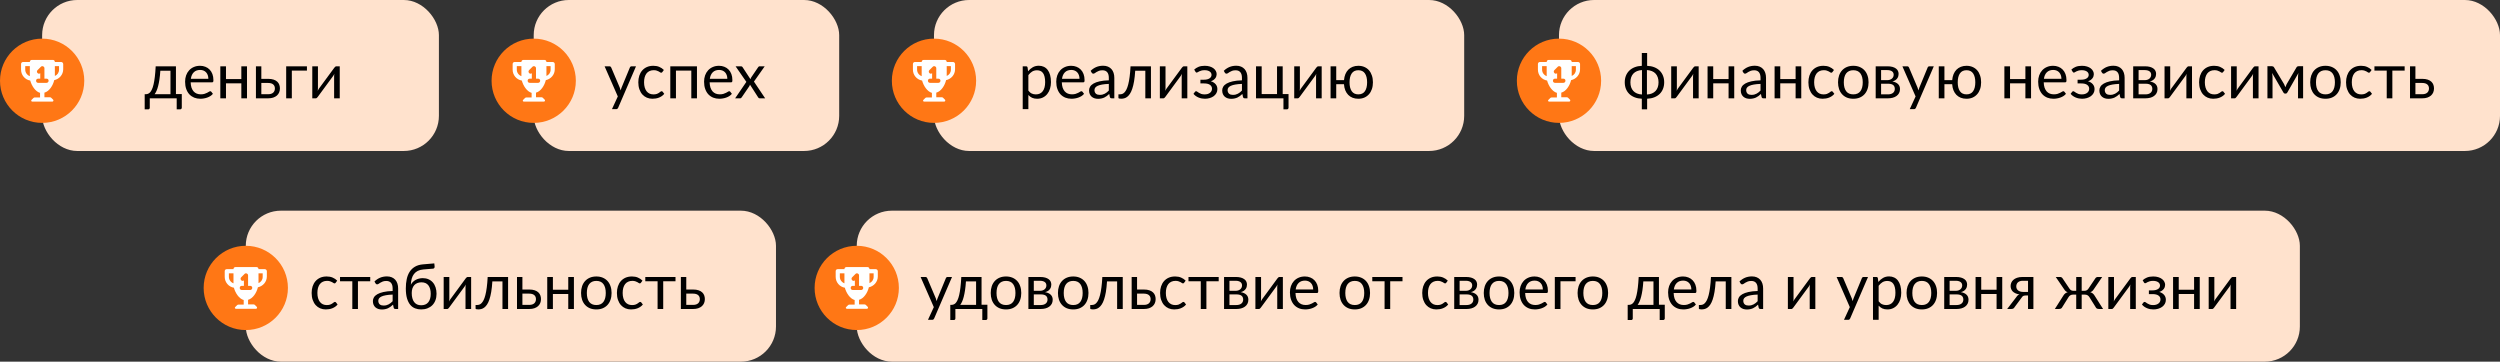
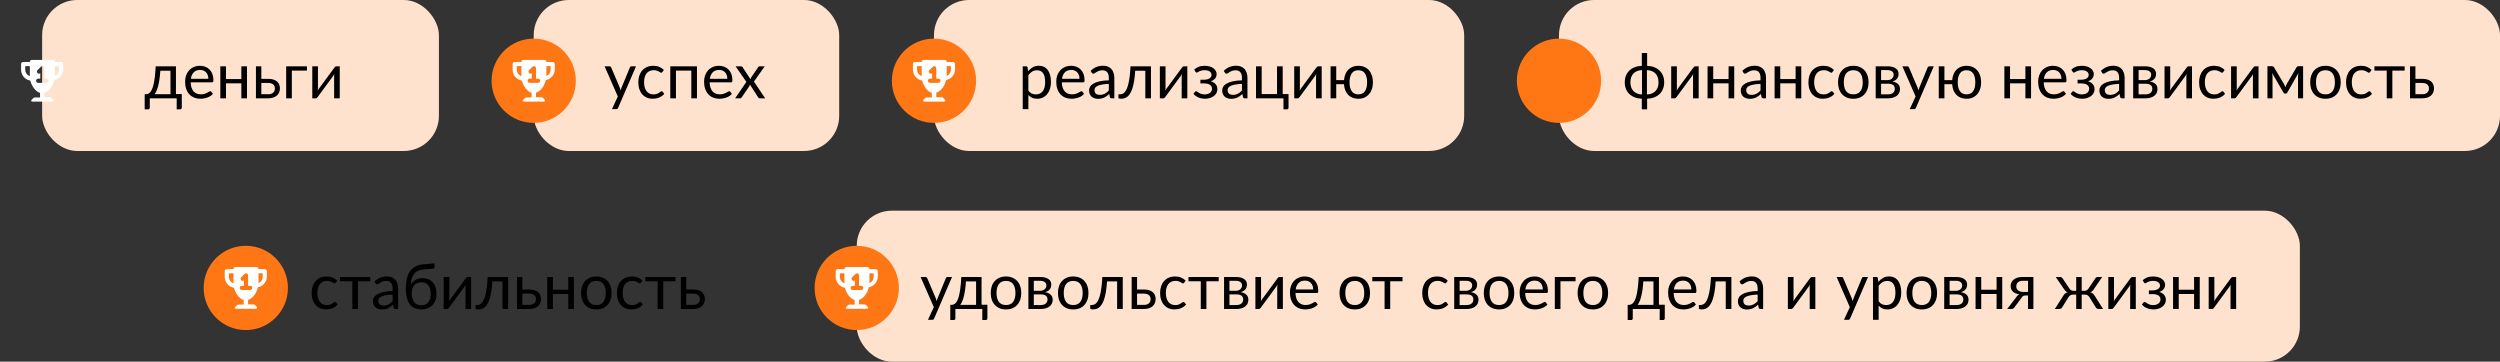
<svg xmlns="http://www.w3.org/2000/svg" width="712" height="103" viewBox="0 0 712 103" fill="none">
  <rect x="0" y="0" width="712" height="103" fill="#333333" stroke="none" />
  <rect x="12" width="113" height="43" rx="10" fill="#FFE2CD" />
  <rect x="152" width="87" height="43" rx="10" fill="#FFE2CD" />
  <rect x="266" width="151" height="43" rx="10" fill="#FFE2CD" />
-   <rect x="70" y="60" width="151" height="43" rx="10" fill="#FFE2CD" />
  <rect x="444" width="268" height="43" rx="10" fill="#FFE2CD" />
  <rect x="244" y="60" width="411" height="43" rx="10" fill="#FFE2CD" />
  <path d="M48.551 26.83V20.143H45.662C45.602 21.079 45.518 21.907 45.41 22.627C45.302 23.347 45.176 23.98 45.032 24.526C44.894 25.066 44.738 25.525 44.564 25.903C44.396 26.281 44.219 26.59 44.033 26.83H48.551ZM51.773 26.785V30.646C51.773 30.802 51.728 30.922 51.638 31.006C51.554 31.096 51.443 31.141 51.305 31.141H50.324V28H42.656V30.682C42.656 30.796 42.62 30.901 42.548 30.997C42.482 31.093 42.371 31.141 42.215 31.141H41.207V26.83H41.504C41.714 26.83 41.921 26.794 42.125 26.722C42.335 26.65 42.536 26.515 42.728 26.317C42.92 26.113 43.1 25.828 43.268 25.462C43.442 25.096 43.598 24.619 43.736 24.031C43.874 23.443 43.994 22.729 44.096 21.889C44.198 21.043 44.279 20.041 44.339 18.883H50.108V26.785H51.773ZM59.34 22.447C59.34 22.075 59.286 21.736 59.178 21.43C59.076 21.118 58.923 20.851 58.719 20.629C58.521 20.401 58.278 20.227 57.99 20.107C57.702 19.981 57.375 19.918 57.009 19.918C56.241 19.918 55.632 20.143 55.182 20.593C54.738 21.037 54.462 21.655 54.354 22.447H59.34ZM60.636 26.722C60.438 26.962 60.201 27.172 59.925 27.352C59.649 27.526 59.352 27.67 59.034 27.784C58.722 27.898 58.398 27.982 58.062 28.036C57.726 28.096 57.393 28.126 57.063 28.126C56.433 28.126 55.851 28.021 55.317 27.811C54.789 27.595 54.33 27.283 53.94 26.875C53.556 26.461 53.256 25.951 53.04 25.345C52.824 24.739 52.716 24.043 52.716 23.257C52.716 22.621 52.812 22.027 53.004 21.475C53.202 20.923 53.484 20.446 53.85 20.044C54.216 19.636 54.663 19.318 55.191 19.09C55.719 18.856 56.313 18.739 56.973 18.739C57.519 18.739 58.023 18.832 58.485 19.018C58.953 19.198 59.355 19.462 59.691 19.81C60.033 20.152 60.3 20.578 60.492 21.088C60.684 21.592 60.78 22.168 60.78 22.816C60.78 23.068 60.753 23.236 60.699 23.32C60.645 23.404 60.543 23.446 60.393 23.446H54.3C54.318 24.022 54.396 24.523 54.534 24.949C54.678 25.375 54.876 25.732 55.128 26.02C55.38 26.302 55.68 26.515 56.028 26.659C56.376 26.797 56.766 26.866 57.198 26.866C57.6 26.866 57.945 26.821 58.233 26.731C58.527 26.635 58.779 26.533 58.989 26.425C59.199 26.317 59.373 26.218 59.511 26.128C59.655 26.032 59.778 25.984 59.88 25.984C60.012 25.984 60.114 26.035 60.186 26.137L60.636 26.722ZM70.344 18.883V28H68.733V23.734H64.359V28H62.748V18.883H64.359V22.519H68.733V18.883H70.344ZM76.391 26.83C76.715 26.83 76.994 26.791 77.228 26.713C77.468 26.629 77.666 26.515 77.822 26.371C77.978 26.221 78.095 26.047 78.173 25.849C78.251 25.651 78.29 25.435 78.29 25.201C78.29 24.985 78.257 24.784 78.191 24.598C78.125 24.406 78.014 24.238 77.858 24.094C77.708 23.95 77.51 23.836 77.264 23.752C77.018 23.668 76.718 23.626 76.364 23.626H74.429V26.83H76.391ZM76.364 22.456C76.994 22.456 77.522 22.531 77.948 22.681C78.38 22.831 78.725 23.032 78.983 23.284C79.247 23.536 79.436 23.827 79.55 24.157C79.664 24.487 79.721 24.829 79.721 25.183C79.721 25.591 79.649 25.969 79.505 26.317C79.361 26.659 79.148 26.956 78.866 27.208C78.584 27.454 78.236 27.649 77.822 27.793C77.408 27.931 76.931 28 76.391 28H72.89V18.883H74.429V22.456H76.364ZM87.416 20.107H83.114V28H81.503V18.883H87.416V20.107ZM96.76 18.883V28H95.158V21.808C95.158 21.688 95.164 21.559 95.176 21.421C95.188 21.283 95.203 21.145 95.221 21.007C95.167 21.127 95.113 21.238 95.059 21.34C95.005 21.442 94.948 21.535 94.888 21.619L90.487 27.604C90.421 27.7 90.337 27.793 90.235 27.883C90.139 27.967 90.031 28.009 89.911 28.009H88.939V18.892H90.55V25.084C90.55 25.198 90.544 25.324 90.532 25.462C90.52 25.594 90.505 25.729 90.487 25.867C90.541 25.753 90.595 25.648 90.649 25.552C90.703 25.45 90.757 25.357 90.811 25.273L95.212 19.288C95.278 19.192 95.362 19.102 95.464 19.018C95.566 18.928 95.677 18.883 95.797 18.883H96.76Z" fill="black" />
  <path d="M181.135 18.883L176.05 30.691C175.996 30.811 175.927 30.907 175.843 30.979C175.765 31.051 175.642 31.087 175.474 31.087H174.286L175.951 27.469L172.189 18.883H173.575C173.713 18.883 173.821 18.919 173.899 18.991C173.983 19.057 174.04 19.132 174.07 19.216L176.509 24.958C176.605 25.21 176.686 25.474 176.752 25.75C176.836 25.468 176.926 25.201 177.022 24.949L179.389 19.216C179.425 19.12 179.485 19.042 179.569 18.982C179.659 18.916 179.758 18.883 179.866 18.883H181.135ZM188.649 20.503C188.601 20.569 188.553 20.62 188.505 20.656C188.457 20.692 188.391 20.71 188.307 20.71C188.217 20.71 188.118 20.674 188.01 20.602C187.902 20.524 187.767 20.44 187.605 20.35C187.449 20.26 187.254 20.179 187.02 20.107C186.792 20.029 186.51 19.99 186.174 19.99C185.724 19.99 185.328 20.071 184.986 20.233C184.644 20.389 184.356 20.617 184.122 20.917C183.894 21.217 183.72 21.58 183.6 22.006C183.486 22.432 183.429 22.909 183.429 23.437C183.429 23.989 183.492 24.481 183.618 24.913C183.744 25.339 183.921 25.699 184.149 25.993C184.383 26.281 184.662 26.503 184.986 26.659C185.316 26.809 185.685 26.884 186.093 26.884C186.483 26.884 186.804 26.839 187.056 26.749C187.308 26.653 187.515 26.548 187.677 26.434C187.845 26.32 187.983 26.218 188.091 26.128C188.205 26.032 188.316 25.984 188.424 25.984C188.556 25.984 188.658 26.035 188.73 26.137L189.18 26.722C188.982 26.968 188.757 27.178 188.505 27.352C188.253 27.526 187.98 27.673 187.686 27.793C187.398 27.907 187.095 27.991 186.777 28.045C186.459 28.099 186.135 28.126 185.805 28.126C185.235 28.126 184.704 28.021 184.212 27.811C183.726 27.601 183.303 27.298 182.943 26.902C182.583 26.5 182.301 26.008 182.097 25.426C181.893 24.844 181.791 24.181 181.791 23.437C181.791 22.759 181.884 22.132 182.07 21.556C182.262 20.98 182.538 20.485 182.898 20.071C183.264 19.651 183.711 19.324 184.239 19.09C184.773 18.856 185.385 18.739 186.075 18.739C186.717 18.739 187.281 18.844 187.767 19.054C188.259 19.258 188.694 19.549 189.072 19.927L188.649 20.503ZM198.496 28H196.885V20.107H192.511V28H190.9V18.883H198.496V28ZM207.144 22.447C207.144 22.075 207.09 21.736 206.982 21.43C206.88 21.118 206.727 20.851 206.523 20.629C206.325 20.401 206.082 20.227 205.794 20.107C205.506 19.981 205.179 19.918 204.813 19.918C204.045 19.918 203.436 20.143 202.986 20.593C202.542 21.037 202.266 21.655 202.158 22.447H207.144ZM208.44 26.722C208.242 26.962 208.005 27.172 207.729 27.352C207.453 27.526 207.156 27.67 206.838 27.784C206.526 27.898 206.202 27.982 205.866 28.036C205.53 28.096 205.197 28.126 204.867 28.126C204.237 28.126 203.655 28.021 203.121 27.811C202.593 27.595 202.134 27.283 201.744 26.875C201.36 26.461 201.06 25.951 200.844 25.345C200.628 24.739 200.52 24.043 200.52 23.257C200.52 22.621 200.616 22.027 200.808 21.475C201.006 20.923 201.288 20.446 201.654 20.044C202.02 19.636 202.467 19.318 202.995 19.09C203.523 18.856 204.117 18.739 204.777 18.739C205.323 18.739 205.827 18.832 206.289 19.018C206.757 19.198 207.159 19.462 207.495 19.81C207.837 20.152 208.104 20.578 208.296 21.088C208.488 21.592 208.584 22.168 208.584 22.816C208.584 23.068 208.557 23.236 208.503 23.32C208.449 23.404 208.347 23.446 208.197 23.446H202.104C202.122 24.022 202.2 24.523 202.338 24.949C202.482 25.375 202.68 25.732 202.932 26.02C203.184 26.302 203.484 26.515 203.832 26.659C204.18 26.797 204.57 26.866 205.002 26.866C205.404 26.866 205.749 26.821 206.037 26.731C206.331 26.635 206.583 26.533 206.793 26.425C207.003 26.317 207.177 26.218 207.315 26.128C207.459 26.032 207.582 25.984 207.684 25.984C207.816 25.984 207.918 26.035 207.99 26.137L208.44 26.722ZM217.917 28H216.378C216.246 28 216.141 27.967 216.063 27.901C215.991 27.829 215.931 27.751 215.883 27.667L213.588 24.094C213.564 24.178 213.537 24.262 213.507 24.346C213.483 24.424 213.447 24.496 213.399 24.562L211.275 27.667C211.215 27.751 211.149 27.829 211.077 27.901C211.011 27.967 210.918 28 210.798 28H209.367L212.562 23.32L209.493 18.883H211.032C211.164 18.883 211.26 18.904 211.32 18.946C211.38 18.988 211.434 19.048 211.482 19.126L213.723 22.546C213.771 22.372 213.846 22.204 213.948 22.042L215.91 19.162C215.964 19.078 216.021 19.012 216.081 18.964C216.147 18.91 216.225 18.883 216.315 18.883H217.791L214.722 23.239L217.917 28Z" fill="black" />
  <path d="M292.88 25.804C293.174 26.2 293.495 26.479 293.843 26.641C294.191 26.803 294.581 26.884 295.013 26.884C295.865 26.884 296.519 26.581 296.975 25.975C297.431 25.369 297.659 24.505 297.659 23.383C297.659 22.789 297.605 22.279 297.497 21.853C297.395 21.427 297.245 21.079 297.047 20.809C296.849 20.533 296.606 20.332 296.318 20.206C296.03 20.08 295.703 20.017 295.337 20.017C294.815 20.017 294.356 20.137 293.96 20.377C293.57 20.617 293.21 20.956 292.88 21.394V25.804ZM292.799 20.296C293.183 19.822 293.627 19.441 294.131 19.153C294.635 18.865 295.211 18.721 295.859 18.721C296.387 18.721 296.864 18.823 297.29 19.027C297.716 19.225 298.079 19.522 298.379 19.918C298.679 20.308 298.91 20.794 299.072 21.376C299.234 21.958 299.315 22.627 299.315 23.383C299.315 24.055 299.225 24.682 299.045 25.264C298.865 25.84 298.604 26.341 298.262 26.767C297.926 27.187 297.512 27.52 297.02 27.766C296.534 28.006 295.985 28.126 295.373 28.126C294.815 28.126 294.335 28.033 293.933 27.847C293.537 27.655 293.186 27.391 292.88 27.055V31.087H291.269V18.883H292.232C292.46 18.883 292.601 18.994 292.655 19.216L292.799 20.296ZM307.443 22.447C307.443 22.075 307.389 21.736 307.281 21.43C307.179 21.118 307.026 20.851 306.822 20.629C306.624 20.401 306.381 20.227 306.093 20.107C305.805 19.981 305.478 19.918 305.112 19.918C304.344 19.918 303.735 20.143 303.285 20.593C302.841 21.037 302.565 21.655 302.457 22.447H307.443ZM308.739 26.722C308.541 26.962 308.304 27.172 308.028 27.352C307.752 27.526 307.455 27.67 307.137 27.784C306.825 27.898 306.501 27.982 306.165 28.036C305.829 28.096 305.496 28.126 305.166 28.126C304.536 28.126 303.954 28.021 303.42 27.811C302.892 27.595 302.433 27.283 302.043 26.875C301.659 26.461 301.359 25.951 301.143 25.345C300.927 24.739 300.819 24.043 300.819 23.257C300.819 22.621 300.915 22.027 301.107 21.475C301.305 20.923 301.587 20.446 301.953 20.044C302.319 19.636 302.766 19.318 303.294 19.09C303.822 18.856 304.416 18.739 305.076 18.739C305.622 18.739 306.126 18.832 306.588 19.018C307.056 19.198 307.458 19.462 307.794 19.81C308.136 20.152 308.403 20.578 308.595 21.088C308.787 21.592 308.883 22.168 308.883 22.816C308.883 23.068 308.856 23.236 308.802 23.32C308.748 23.404 308.646 23.446 308.496 23.446H302.403C302.421 24.022 302.499 24.523 302.637 24.949C302.781 25.375 302.979 25.732 303.231 26.02C303.483 26.302 303.783 26.515 304.131 26.659C304.479 26.797 304.869 26.866 305.301 26.866C305.703 26.866 306.048 26.821 306.336 26.731C306.63 26.635 306.882 26.533 307.092 26.425C307.302 26.317 307.476 26.218 307.614 26.128C307.758 26.032 307.881 25.984 307.983 25.984C308.115 25.984 308.217 26.035 308.289 26.137L308.739 26.722ZM315.792 23.896C315.054 23.92 314.424 23.98 313.902 24.076C313.386 24.166 312.963 24.286 312.633 24.436C312.309 24.586 312.072 24.763 311.922 24.967C311.778 25.171 311.706 25.399 311.706 25.651C311.706 25.891 311.745 26.098 311.823 26.272C311.901 26.446 312.006 26.59 312.138 26.704C312.276 26.812 312.435 26.893 312.615 26.947C312.801 26.995 312.999 27.019 313.209 27.019C313.491 27.019 313.749 26.992 313.983 26.938C314.217 26.878 314.436 26.794 314.64 26.686C314.85 26.578 315.048 26.449 315.234 26.299C315.426 26.149 315.612 25.978 315.792 25.786V23.896ZM310.617 20.17C311.121 19.684 311.664 19.321 312.246 19.081C312.828 18.841 313.473 18.721 314.181 18.721C314.691 18.721 315.144 18.805 315.54 18.973C315.936 19.141 316.269 19.375 316.539 19.675C316.809 19.975 317.013 20.338 317.151 20.764C317.289 21.19 317.358 21.658 317.358 22.168V28H316.647C316.491 28 316.371 27.976 316.287 27.928C316.203 27.874 316.137 27.772 316.089 27.622L315.909 26.758C315.669 26.98 315.435 27.178 315.207 27.352C314.979 27.52 314.739 27.664 314.487 27.784C314.235 27.898 313.965 27.985 313.677 28.045C313.395 28.111 313.08 28.144 312.732 28.144C312.378 28.144 312.045 28.096 311.733 28C311.421 27.898 311.148 27.748 310.914 27.55C310.686 27.352 310.503 27.103 310.365 26.803C310.233 26.497 310.167 26.137 310.167 25.723C310.167 25.363 310.266 25.018 310.464 24.688C310.662 24.352 310.983 24.055 311.427 23.797C311.871 23.539 312.45 23.329 313.164 23.167C313.878 22.999 314.754 22.903 315.792 22.879V22.168C315.792 21.46 315.639 20.926 315.333 20.566C315.027 20.2 314.58 20.017 313.992 20.017C313.596 20.017 313.263 20.068 312.993 20.17C312.729 20.266 312.498 20.377 312.3 20.503C312.108 20.623 311.94 20.734 311.796 20.836C311.658 20.932 311.52 20.98 311.382 20.98C311.274 20.98 311.181 20.953 311.103 20.899C311.025 20.839 310.959 20.767 310.905 20.683L310.617 20.17ZM327.79 28H326.188V20.143H323.308C323.236 21.301 323.128 22.303 322.984 23.149C322.84 23.989 322.666 24.706 322.462 25.3C322.264 25.888 322.039 26.368 321.787 26.74C321.541 27.106 321.28 27.391 321.004 27.595C320.734 27.799 320.452 27.937 320.158 28.009C319.87 28.081 319.582 28.117 319.294 28.117C318.784 28.117 318.529 28.036 318.529 27.874V26.857H318.997C319.201 26.857 319.408 26.821 319.618 26.749C319.828 26.677 320.032 26.539 320.23 26.335C320.434 26.131 320.629 25.846 320.815 25.48C321.001 25.108 321.169 24.628 321.319 24.04C321.475 23.446 321.607 22.729 321.715 21.889C321.829 21.043 321.916 20.041 321.976 18.883H327.79V28ZM338.149 18.883V28H336.547V21.808C336.547 21.688 336.553 21.559 336.565 21.421C336.577 21.283 336.592 21.145 336.61 21.007C336.556 21.127 336.502 21.238 336.448 21.34C336.394 21.442 336.337 21.535 336.277 21.619L331.876 27.604C331.81 27.7 331.726 27.793 331.624 27.883C331.528 27.967 331.42 28.009 331.3 28.009H330.328V18.892H331.939V25.084C331.939 25.198 331.933 25.324 331.921 25.462C331.909 25.594 331.894 25.729 331.876 25.867C331.93 25.753 331.984 25.648 332.038 25.552C332.092 25.45 332.146 25.357 332.2 25.273L336.601 19.288C336.667 19.192 336.751 19.102 336.853 19.018C336.955 18.928 337.066 18.883 337.186 18.883H338.149ZM340.105 19.819C340.447 19.495 340.861 19.234 341.347 19.036C341.839 18.838 342.43 18.739 343.12 18.739C343.672 18.739 344.158 18.808 344.578 18.946C344.998 19.078 345.349 19.255 345.631 19.477C345.919 19.699 346.135 19.954 346.279 20.242C346.429 20.524 346.504 20.818 346.504 21.124C346.504 21.304 346.474 21.493 346.414 21.691C346.36 21.889 346.267 22.078 346.135 22.258C346.003 22.438 345.832 22.606 345.622 22.762C345.412 22.918 345.151 23.044 344.839 23.14C345.421 23.314 345.877 23.593 346.207 23.977C346.543 24.361 346.711 24.832 346.711 25.39C346.711 25.81 346.615 26.191 346.423 26.533C346.231 26.869 345.973 27.157 345.649 27.397C345.325 27.631 344.947 27.811 344.515 27.937C344.089 28.063 343.642 28.126 343.174 28.126C342.88 28.126 342.58 28.099 342.274 28.045C341.974 27.991 341.68 27.907 341.392 27.793C341.104 27.673 340.831 27.526 340.573 27.352C340.321 27.178 340.096 26.968 339.898 26.722L340.348 26.137C340.42 26.035 340.522 25.984 340.654 25.984C340.762 25.984 340.876 26.032 340.996 26.128C341.122 26.218 341.275 26.32 341.455 26.434C341.635 26.548 341.854 26.653 342.112 26.749C342.376 26.839 342.697 26.884 343.075 26.884C343.405 26.884 343.699 26.845 343.957 26.767C344.221 26.683 344.443 26.569 344.623 26.425C344.803 26.281 344.941 26.11 345.037 25.912C345.133 25.714 345.181 25.498 345.181 25.264C345.181 24.814 344.992 24.451 344.614 24.175C344.242 23.899 343.675 23.761 342.913 23.761H341.878V22.699H342.913C343.243 22.699 343.54 22.666 343.804 22.6C344.068 22.528 344.293 22.432 344.479 22.312C344.665 22.192 344.806 22.048 344.902 21.88C344.998 21.706 345.046 21.52 345.046 21.322C345.046 21.142 345.004 20.971 344.92 20.809C344.842 20.647 344.719 20.506 344.551 20.386C344.389 20.266 344.185 20.17 343.939 20.098C343.693 20.026 343.405 19.99 343.075 19.99C342.715 19.99 342.409 20.026 342.157 20.098C341.911 20.17 341.701 20.248 341.527 20.332C341.359 20.416 341.221 20.494 341.113 20.566C341.005 20.638 340.912 20.674 340.834 20.674C340.756 20.674 340.69 20.659 340.636 20.629C340.588 20.599 340.534 20.536 340.474 20.44L340.105 19.819ZM353.708 23.896C352.97 23.92 352.34 23.98 351.818 24.076C351.302 24.166 350.879 24.286 350.549 24.436C350.225 24.586 349.988 24.763 349.838 24.967C349.694 25.171 349.622 25.399 349.622 25.651C349.622 25.891 349.661 26.098 349.739 26.272C349.817 26.446 349.922 26.59 350.054 26.704C350.192 26.812 350.351 26.893 350.531 26.947C350.717 26.995 350.915 27.019 351.125 27.019C351.407 27.019 351.665 26.992 351.899 26.938C352.133 26.878 352.352 26.794 352.556 26.686C352.766 26.578 352.964 26.449 353.15 26.299C353.342 26.149 353.528 25.978 353.708 25.786V23.896ZM348.533 20.17C349.037 19.684 349.58 19.321 350.162 19.081C350.744 18.841 351.389 18.721 352.097 18.721C352.607 18.721 353.06 18.805 353.456 18.973C353.852 19.141 354.185 19.375 354.455 19.675C354.725 19.975 354.929 20.338 355.067 20.764C355.205 21.19 355.274 21.658 355.274 22.168V28H354.563C354.407 28 354.287 27.976 354.203 27.928C354.119 27.874 354.053 27.772 354.005 27.622L353.825 26.758C353.585 26.98 353.351 27.178 353.123 27.352C352.895 27.52 352.655 27.664 352.403 27.784C352.151 27.898 351.881 27.985 351.593 28.045C351.311 28.111 350.996 28.144 350.648 28.144C350.294 28.144 349.961 28.096 349.649 28C349.337 27.898 349.064 27.748 348.83 27.55C348.602 27.352 348.419 27.103 348.281 26.803C348.149 26.497 348.083 26.137 348.083 25.723C348.083 25.363 348.182 25.018 348.38 24.688C348.578 24.352 348.899 24.055 349.343 23.797C349.787 23.539 350.366 23.329 351.08 23.167C351.794 22.999 352.67 22.903 353.708 22.879V22.168C353.708 21.46 353.555 20.926 353.249 20.566C352.943 20.2 352.496 20.017 351.908 20.017C351.512 20.017 351.179 20.068 350.909 20.17C350.645 20.266 350.414 20.377 350.216 20.503C350.024 20.623 349.856 20.734 349.712 20.836C349.574 20.932 349.436 20.98 349.298 20.98C349.19 20.98 349.097 20.953 349.019 20.899C348.941 20.839 348.875 20.767 348.821 20.683L348.533 20.17ZM366.975 26.785V30.646C366.975 30.802 366.93 30.922 366.84 31.006C366.756 31.096 366.645 31.141 366.507 31.141H365.526V28H357.714V18.883H359.325V26.785H363.699V18.883H365.31V26.785H366.975ZM376.416 18.883V28H374.814V21.808C374.814 21.688 374.82 21.559 374.832 21.421C374.844 21.283 374.859 21.145 374.877 21.007C374.823 21.127 374.769 21.238 374.715 21.34C374.661 21.442 374.604 21.535 374.544 21.619L370.143 27.604C370.077 27.7 369.993 27.793 369.891 27.883C369.795 27.967 369.687 28.009 369.567 28.009H368.595V18.892H370.206V25.084C370.206 25.198 370.2 25.324 370.188 25.462C370.176 25.594 370.161 25.729 370.143 25.867C370.197 25.753 370.251 25.648 370.305 25.552C370.359 25.45 370.413 25.357 370.467 25.273L374.868 19.288C374.934 19.192 375.018 19.102 375.12 19.018C375.222 18.928 375.333 18.883 375.453 18.883H376.416ZM386.851 26.875C387.691 26.875 388.318 26.575 388.732 25.975C389.146 25.369 389.353 24.526 389.353 23.446C389.353 22.36 389.146 21.514 388.732 20.908C388.318 20.302 387.691 19.999 386.851 19.999C386.011 19.999 385.384 20.302 384.97 20.908C384.556 21.514 384.349 22.36 384.349 23.446C384.349 24.526 384.556 25.369 384.97 25.975C385.384 26.575 386.011 26.875 386.851 26.875ZM382.774 22.816C382.828 22.192 382.957 21.628 383.161 21.124C383.371 20.62 383.65 20.191 383.998 19.837C384.352 19.483 384.766 19.213 385.24 19.027C385.72 18.835 386.257 18.739 386.851 18.739C387.487 18.739 388.06 18.85 388.57 19.072C389.086 19.294 389.524 19.609 389.884 20.017C390.244 20.425 390.52 20.92 390.712 21.502C390.91 22.078 391.009 22.723 391.009 23.437C391.009 24.157 390.91 24.805 390.712 25.381C390.514 25.957 390.232 26.449 389.866 26.857C389.5 27.265 389.062 27.58 388.552 27.802C388.042 28.018 387.475 28.126 386.851 28.126C386.245 28.126 385.699 28.03 385.213 27.838C384.733 27.646 384.319 27.373 383.971 27.019C383.623 26.659 383.344 26.224 383.134 25.714C382.93 25.204 382.807 24.628 382.765 23.986H380.56V28H378.949V18.883H380.56V22.816H382.774Z" fill="black" />
  <path d="M95.614 80.503C95.566 80.569 95.518 80.62 95.47 80.656C95.422 80.692 95.356 80.71 95.272 80.71C95.182 80.71 95.083 80.674 94.975 80.602C94.867 80.524 94.732 80.44 94.57 80.35C94.414 80.26 94.219 80.179 93.985 80.107C93.757 80.029 93.475 79.99 93.139 79.99C92.689 79.99 92.293 80.071 91.951 80.233C91.609 80.389 91.321 80.617 91.087 80.917C90.859 81.217 90.685 81.58 90.565 82.006C90.451 82.432 90.394 82.909 90.394 83.437C90.394 83.989 90.457 84.481 90.583 84.913C90.709 85.339 90.886 85.699 91.114 85.993C91.348 86.281 91.627 86.503 91.951 86.659C92.281 86.809 92.65 86.884 93.058 86.884C93.448 86.884 93.769 86.839 94.021 86.749C94.273 86.653 94.48 86.548 94.642 86.434C94.81 86.32 94.948 86.218 95.056 86.128C95.17 86.032 95.281 85.984 95.389 85.984C95.521 85.984 95.623 86.035 95.695 86.137L96.145 86.722C95.947 86.968 95.722 87.178 95.47 87.352C95.218 87.526 94.945 87.673 94.651 87.793C94.363 87.907 94.06 87.991 93.742 88.045C93.424 88.099 93.1 88.126 92.77 88.126C92.2 88.126 91.669 88.021 91.177 87.811C90.691 87.601 90.268 87.298 89.908 86.902C89.548 86.5 89.266 86.008 89.062 85.426C88.858 84.844 88.756 84.181 88.756 83.437C88.756 82.759 88.849 82.132 89.035 81.556C89.227 80.98 89.503 80.485 89.863 80.071C90.229 79.651 90.676 79.324 91.204 79.09C91.738 78.856 92.35 78.739 93.04 78.739C93.682 78.739 94.246 78.844 94.732 79.054C95.224 79.258 95.659 79.549 96.037 79.927L95.614 80.503ZM105.443 80.107H101.942V88H100.34V80.107H96.839V78.883H105.443V80.107ZM111.823 83.896C111.085 83.92 110.455 83.98 109.933 84.076C109.417 84.166 108.994 84.286 108.664 84.436C108.34 84.586 108.103 84.763 107.953 84.967C107.809 85.171 107.737 85.399 107.737 85.651C107.737 85.891 107.776 86.098 107.854 86.272C107.932 86.446 108.037 86.59 108.169 86.704C108.307 86.812 108.466 86.893 108.646 86.947C108.832 86.995 109.03 87.019 109.24 87.019C109.522 87.019 109.78 86.992 110.014 86.938C110.248 86.878 110.467 86.794 110.671 86.686C110.881 86.578 111.079 86.449 111.265 86.299C111.457 86.149 111.643 85.978 111.823 85.786V83.896ZM106.648 80.17C107.152 79.684 107.695 79.321 108.277 79.081C108.859 78.841 109.504 78.721 110.212 78.721C110.722 78.721 111.175 78.805 111.571 78.973C111.967 79.141 112.3 79.375 112.57 79.675C112.84 79.975 113.044 80.338 113.182 80.764C113.32 81.19 113.389 81.658 113.389 82.168V88H112.678C112.522 88 112.402 87.976 112.318 87.928C112.234 87.874 112.168 87.772 112.12 87.622L111.94 86.758C111.7 86.98 111.466 87.178 111.238 87.352C111.01 87.52 110.77 87.664 110.518 87.784C110.266 87.898 109.996 87.985 109.708 88.045C109.426 88.111 109.111 88.144 108.763 88.144C108.409 88.144 108.076 88.096 107.764 88C107.452 87.898 107.179 87.748 106.945 87.55C106.717 87.352 106.534 87.103 106.396 86.803C106.264 86.497 106.198 86.137 106.198 85.723C106.198 85.363 106.297 85.018 106.495 84.688C106.693 84.352 107.014 84.055 107.458 83.797C107.902 83.539 108.481 83.329 109.195 83.167C109.909 82.999 110.785 82.903 111.823 82.879V82.168C111.823 81.46 111.67 80.926 111.364 80.566C111.058 80.2 110.611 80.017 110.023 80.017C109.627 80.017 109.294 80.068 109.024 80.17C108.76 80.266 108.529 80.377 108.331 80.503C108.139 80.623 107.971 80.734 107.827 80.836C107.689 80.932 107.551 80.98 107.413 80.98C107.305 80.98 107.212 80.953 107.134 80.899C107.056 80.839 106.99 80.767 106.936 80.683L106.648 80.17ZM119.943 86.938C120.843 86.938 121.521 86.653 121.977 86.083C122.439 85.507 122.67 84.703 122.67 83.671C122.67 82.645 122.448 81.844 122.004 81.268C121.566 80.692 120.906 80.404 120.024 80.404C119.598 80.404 119.214 80.473 118.872 80.611C118.53 80.743 118.239 80.938 117.999 81.196C117.765 81.454 117.582 81.772 117.45 82.15C117.324 82.528 117.261 82.96 117.261 83.446C117.261 83.992 117.318 84.481 117.432 84.913C117.546 85.345 117.714 85.711 117.936 86.011C118.164 86.311 118.443 86.542 118.773 86.704C119.109 86.86 119.499 86.938 119.943 86.938ZM120.564 76.741C119.952 76.795 119.427 76.93 118.989 77.146C118.557 77.362 118.197 77.656 117.909 78.028C117.621 78.394 117.405 78.835 117.261 79.351C117.117 79.867 117.033 80.449 117.009 81.097C117.153 80.809 117.339 80.551 117.567 80.323C117.795 80.089 118.056 79.891 118.35 79.729C118.644 79.561 118.962 79.435 119.304 79.351C119.652 79.261 120.021 79.216 120.411 79.216C121.017 79.216 121.56 79.324 122.04 79.54C122.526 79.75 122.937 80.05 123.273 80.44C123.615 80.83 123.876 81.301 124.056 81.853C124.236 82.399 124.326 83.005 124.326 83.671C124.326 84.349 124.221 84.964 124.011 85.516C123.807 86.062 123.513 86.53 123.129 86.92C122.745 87.304 122.283 87.601 121.743 87.811C121.209 88.021 120.609 88.126 119.943 88.126C119.331 88.126 118.758 88.024 118.224 87.82C117.69 87.616 117.228 87.28 116.838 86.812C116.448 86.344 116.139 85.729 115.911 84.967C115.689 84.199 115.578 83.254 115.578 82.132C115.578 81.172 115.665 80.29 115.839 79.486C116.013 78.682 116.292 77.983 116.676 77.389C117.066 76.795 117.567 76.318 118.179 75.958C118.797 75.592 119.547 75.37 120.429 75.292L123.687 75.013L123.777 75.841C123.795 76.027 123.768 76.183 123.696 76.309C123.624 76.435 123.495 76.504 123.309 76.516L120.564 76.741ZM134.18 78.883V88H132.578V81.808C132.578 81.688 132.584 81.559 132.596 81.421C132.608 81.283 132.623 81.145 132.641 81.007C132.587 81.127 132.533 81.238 132.479 81.34C132.425 81.442 132.368 81.535 132.308 81.619L127.907 87.604C127.841 87.7 127.757 87.793 127.655 87.883C127.559 87.967 127.451 88.009 127.331 88.009H126.359V78.892H127.97V85.084C127.97 85.198 127.964 85.324 127.952 85.462C127.94 85.594 127.925 85.729 127.907 85.867C127.961 85.753 128.015 85.648 128.069 85.552C128.123 85.45 128.177 85.357 128.231 85.273L132.632 79.288C132.698 79.192 132.782 79.102 132.884 79.018C132.986 78.928 133.097 78.883 133.217 78.883H134.18ZM144.704 88H143.102V80.143H140.222C140.15 81.301 140.042 82.303 139.898 83.149C139.754 83.989 139.58 84.706 139.376 85.3C139.178 85.888 138.953 86.368 138.701 86.74C138.455 87.106 138.194 87.391 137.918 87.595C137.648 87.799 137.366 87.937 137.072 88.009C136.784 88.081 136.496 88.117 136.208 88.117C135.698 88.117 135.443 88.036 135.443 87.874V86.857H135.911C136.115 86.857 136.322 86.821 136.532 86.749C136.742 86.677 136.946 86.539 137.144 86.335C137.348 86.131 137.543 85.846 137.729 85.48C137.915 85.108 138.083 84.628 138.233 84.04C138.389 83.446 138.521 82.729 138.629 81.889C138.743 81.043 138.83 80.041 138.89 78.883H144.704V88ZM150.743 86.83C151.067 86.83 151.346 86.791 151.58 86.713C151.82 86.629 152.018 86.515 152.174 86.371C152.33 86.221 152.447 86.047 152.525 85.849C152.603 85.651 152.642 85.435 152.642 85.201C152.642 84.985 152.609 84.784 152.543 84.598C152.477 84.406 152.366 84.238 152.21 84.094C152.06 83.95 151.862 83.836 151.616 83.752C151.37 83.668 151.07 83.626 150.716 83.626H148.781V86.83H150.743ZM150.716 82.456C151.346 82.456 151.874 82.531 152.3 82.681C152.732 82.831 153.077 83.032 153.335 83.284C153.599 83.536 153.788 83.827 153.902 84.157C154.016 84.487 154.073 84.829 154.073 85.183C154.073 85.591 154.001 85.969 153.857 86.317C153.713 86.659 153.5 86.956 153.218 87.208C152.936 87.454 152.588 87.649 152.174 87.793C151.76 87.931 151.283 88 150.743 88H147.242V78.883H148.781V82.456H150.716ZM163.451 78.883V88H161.84V83.734H157.466V88H155.855V78.883H157.466V82.519H161.84V78.883H163.451ZM169.841 78.739C170.507 78.739 171.107 78.85 171.641 79.072C172.175 79.294 172.631 79.609 173.009 80.017C173.387 80.425 173.675 80.92 173.873 81.502C174.077 82.078 174.179 82.723 174.179 83.437C174.179 84.157 174.077 84.805 173.873 85.381C173.675 85.957 173.387 86.449 173.009 86.857C172.631 87.265 172.175 87.58 171.641 87.802C171.107 88.018 170.507 88.126 169.841 88.126C169.169 88.126 168.563 88.018 168.023 87.802C167.489 87.58 167.033 87.265 166.655 86.857C166.277 86.449 165.986 85.957 165.782 85.381C165.584 84.805 165.485 84.157 165.485 83.437C165.485 82.723 165.584 82.078 165.782 81.502C165.986 80.92 166.277 80.425 166.655 80.017C167.033 79.609 167.489 79.294 168.023 79.072C168.563 78.85 169.169 78.739 169.841 78.739ZM169.841 86.875C170.741 86.875 171.413 86.575 171.857 85.975C172.301 85.369 172.523 84.526 172.523 83.446C172.523 82.36 172.301 81.514 171.857 80.908C171.413 80.302 170.741 79.999 169.841 79.999C169.385 79.999 168.986 80.077 168.644 80.233C168.308 80.389 168.026 80.614 167.798 80.908C167.576 81.202 167.408 81.565 167.294 81.997C167.186 82.423 167.132 82.906 167.132 83.446C167.132 84.526 167.354 85.369 167.798 85.975C168.248 86.575 168.929 86.875 169.841 86.875ZM182.555 80.503C182.507 80.569 182.459 80.62 182.411 80.656C182.363 80.692 182.297 80.71 182.213 80.71C182.123 80.71 182.024 80.674 181.916 80.602C181.808 80.524 181.673 80.44 181.511 80.35C181.355 80.26 181.16 80.179 180.926 80.107C180.698 80.029 180.416 79.99 180.08 79.99C179.63 79.99 179.234 80.071 178.892 80.233C178.55 80.389 178.262 80.617 178.028 80.917C177.8 81.217 177.626 81.58 177.506 82.006C177.392 82.432 177.335 82.909 177.335 83.437C177.335 83.989 177.398 84.481 177.524 84.913C177.65 85.339 177.827 85.699 178.055 85.993C178.289 86.281 178.568 86.503 178.892 86.659C179.222 86.809 179.591 86.884 179.999 86.884C180.389 86.884 180.71 86.839 180.962 86.749C181.214 86.653 181.421 86.548 181.583 86.434C181.751 86.32 181.889 86.218 181.997 86.128C182.111 86.032 182.222 85.984 182.33 85.984C182.462 85.984 182.564 86.035 182.636 86.137L183.086 86.722C182.888 86.968 182.663 87.178 182.411 87.352C182.159 87.526 181.886 87.673 181.592 87.793C181.304 87.907 181.001 87.991 180.683 88.045C180.365 88.099 180.041 88.126 179.711 88.126C179.141 88.126 178.61 88.021 178.118 87.811C177.632 87.601 177.209 87.298 176.849 86.902C176.489 86.5 176.207 86.008 176.003 85.426C175.799 84.844 175.697 84.181 175.697 83.437C175.697 82.759 175.79 82.132 175.976 81.556C176.168 80.98 176.444 80.485 176.804 80.071C177.17 79.651 177.617 79.324 178.145 79.09C178.679 78.856 179.291 78.739 179.981 78.739C180.623 78.739 181.187 78.844 181.673 79.054C182.165 79.258 182.6 79.549 182.978 79.927L182.555 80.503ZM192.384 80.107H188.883V88H187.281V80.107H183.78V78.883H192.384V80.107ZM197.413 86.83C197.737 86.83 198.016 86.791 198.25 86.713C198.49 86.629 198.688 86.515 198.844 86.371C199 86.221 199.117 86.047 199.195 85.849C199.273 85.651 199.312 85.435 199.312 85.201C199.312 84.985 199.279 84.784 199.213 84.598C199.147 84.406 199.036 84.238 198.88 84.094C198.73 83.95 198.532 83.836 198.286 83.752C198.04 83.668 197.74 83.626 197.386 83.626H195.451V86.83H197.413ZM197.386 82.456C198.016 82.456 198.544 82.531 198.97 82.681C199.402 82.831 199.747 83.032 200.005 83.284C200.269 83.536 200.458 83.827 200.572 84.157C200.686 84.487 200.743 84.829 200.743 85.183C200.743 85.591 200.671 85.969 200.527 86.317C200.383 86.659 200.17 86.956 199.888 87.208C199.606 87.454 199.258 87.649 198.844 87.793C198.43 87.931 197.953 88 197.413 88H193.912V78.883H195.451V82.456H197.386Z" fill="black" />
  <path d="M469.056 26.911C469.59 26.887 470.061 26.788 470.469 26.614C470.883 26.44 471.228 26.206 471.504 25.912C471.786 25.612 471.996 25.255 472.134 24.841C472.278 24.427 472.35 23.962 472.35 23.446C472.35 22.924 472.278 22.456 472.134 22.042C471.996 21.622 471.786 21.262 471.504 20.962C471.228 20.662 470.883 20.428 470.469 20.26C470.061 20.086 469.587 19.984 469.047 19.954V26.83L469.056 26.911ZM467.634 19.954C467.094 19.984 466.62 20.086 466.212 20.26C465.804 20.428 465.459 20.662 465.177 20.962C464.901 21.262 464.691 21.622 464.547 22.042C464.409 22.462 464.34 22.93 464.34 23.446C464.34 23.962 464.409 24.427 464.547 24.841C464.691 25.255 464.901 25.612 465.177 25.912C465.453 26.206 465.795 26.44 466.203 26.614C466.617 26.788 467.091 26.887 467.625 26.911L467.634 26.857V19.954ZM469.101 18.748C469.851 18.778 470.526 18.91 471.126 19.144C471.726 19.378 472.236 19.699 472.656 20.107C473.076 20.515 473.397 21.001 473.619 21.565C473.847 22.123 473.961 22.747 473.961 23.437C473.961 24.127 473.847 24.754 473.619 25.318C473.397 25.876 473.076 26.359 472.656 26.767C472.236 27.169 471.726 27.487 471.126 27.721C470.526 27.955 469.851 28.087 469.101 28.117V31.141H467.589V28.117C466.839 28.087 466.164 27.955 465.564 27.721C464.964 27.487 464.454 27.169 464.034 26.767C463.614 26.359 463.29 25.876 463.062 25.318C462.84 24.754 462.729 24.127 462.729 23.437C462.729 22.747 462.84 22.123 463.062 21.565C463.29 21.001 463.614 20.515 464.034 20.107C464.454 19.699 464.964 19.378 465.564 19.144C466.164 18.91 466.839 18.778 467.589 18.748V15.103H469.101V18.748ZM483.781 18.883V28H482.179V21.808C482.179 21.688 482.185 21.559 482.197 21.421C482.209 21.283 482.224 21.145 482.242 21.007C482.188 21.127 482.134 21.238 482.08 21.34C482.026 21.442 481.969 21.535 481.909 21.619L477.508 27.604C477.442 27.7 477.358 27.793 477.256 27.883C477.16 27.967 477.052 28.009 476.932 28.009H475.96V18.892H477.571V25.084C477.571 25.198 477.565 25.324 477.553 25.462C477.541 25.594 477.526 25.729 477.508 25.867C477.562 25.753 477.616 25.648 477.67 25.552C477.724 25.45 477.778 25.357 477.832 25.273L482.233 19.288C482.299 19.192 482.383 19.102 482.485 19.018C482.587 18.928 482.698 18.883 482.818 18.883H483.781ZM493.91 18.883V28H492.299V23.734H487.925V28H486.314V18.883H487.925V22.519H492.299V18.883H493.91ZM501.398 23.896C500.66 23.92 500.03 23.98 499.508 24.076C498.992 24.166 498.569 24.286 498.239 24.436C497.915 24.586 497.678 24.763 497.528 24.967C497.384 25.171 497.312 25.399 497.312 25.651C497.312 25.891 497.351 26.098 497.429 26.272C497.507 26.446 497.612 26.59 497.744 26.704C497.882 26.812 498.041 26.893 498.221 26.947C498.407 26.995 498.605 27.019 498.815 27.019C499.097 27.019 499.355 26.992 499.589 26.938C499.823 26.878 500.042 26.794 500.246 26.686C500.456 26.578 500.654 26.449 500.84 26.299C501.032 26.149 501.218 25.978 501.398 25.786V23.896ZM496.223 20.17C496.727 19.684 497.27 19.321 497.852 19.081C498.434 18.841 499.079 18.721 499.787 18.721C500.297 18.721 500.75 18.805 501.146 18.973C501.542 19.141 501.875 19.375 502.145 19.675C502.415 19.975 502.619 20.338 502.757 20.764C502.895 21.19 502.964 21.658 502.964 22.168V28H502.253C502.097 28 501.977 27.976 501.893 27.928C501.809 27.874 501.743 27.772 501.695 27.622L501.515 26.758C501.275 26.98 501.041 27.178 500.812 27.352C500.585 27.52 500.345 27.664 500.093 27.784C499.841 27.898 499.571 27.985 499.283 28.045C499.001 28.111 498.686 28.144 498.338 28.144C497.984 28.144 497.651 28.096 497.339 28C497.027 27.898 496.754 27.748 496.52 27.55C496.292 27.352 496.109 27.103 495.971 26.803C495.839 26.497 495.773 26.137 495.773 25.723C495.773 25.363 495.872 25.018 496.07 24.688C496.268 24.352 496.589 24.055 497.033 23.797C497.477 23.539 498.056 23.329 498.77 23.167C499.484 22.999 500.36 22.903 501.398 22.879V22.168C501.398 21.46 501.245 20.926 500.939 20.566C500.633 20.2 500.186 20.017 499.598 20.017C499.202 20.017 498.869 20.068 498.599 20.17C498.335 20.266 498.104 20.377 497.906 20.503C497.714 20.623 497.546 20.734 497.402 20.836C497.264 20.932 497.126 20.98 496.988 20.98C496.88 20.98 496.787 20.953 496.709 20.899C496.631 20.839 496.565 20.767 496.51 20.683L496.223 20.17ZM513 18.883V28H511.389V23.734H507.015V28H505.404V18.883H507.015V22.519H511.389V18.883H513ZM521.891 20.503C521.843 20.569 521.795 20.62 521.747 20.656C521.699 20.692 521.633 20.71 521.549 20.71C521.459 20.71 521.36 20.674 521.252 20.602C521.144 20.524 521.009 20.44 520.847 20.35C520.691 20.26 520.496 20.179 520.262 20.107C520.034 20.029 519.752 19.99 519.416 19.99C518.966 19.99 518.57 20.071 518.228 20.233C517.886 20.389 517.598 20.617 517.364 20.917C517.136 21.217 516.962 21.58 516.842 22.006C516.728 22.432 516.671 22.909 516.671 23.437C516.671 23.989 516.734 24.481 516.86 24.913C516.986 25.339 517.163 25.699 517.391 25.993C517.625 26.281 517.904 26.503 518.228 26.659C518.558 26.809 518.927 26.884 519.335 26.884C519.725 26.884 520.046 26.839 520.298 26.749C520.55 26.653 520.757 26.548 520.919 26.434C521.087 26.32 521.225 26.218 521.333 26.128C521.447 26.032 521.558 25.984 521.666 25.984C521.798 25.984 521.9 26.035 521.972 26.137L522.422 26.722C522.224 26.968 521.999 27.178 521.747 27.352C521.495 27.526 521.222 27.673 520.928 27.793C520.64 27.907 520.337 27.991 520.019 28.045C519.701 28.099 519.377 28.126 519.047 28.126C518.477 28.126 517.946 28.021 517.454 27.811C516.968 27.601 516.545 27.298 516.185 26.902C515.825 26.5 515.543 26.008 515.339 25.426C515.135 24.844 515.033 24.181 515.033 23.437C515.033 22.759 515.126 22.132 515.312 21.556C515.504 20.98 515.78 20.485 516.14 20.071C516.506 19.651 516.953 19.324 517.481 19.09C518.015 18.856 518.627 18.739 519.317 18.739C519.959 18.739 520.523 18.844 521.009 19.054C521.501 19.258 521.936 19.549 522.314 19.927L521.891 20.503ZM527.827 18.739C528.493 18.739 529.093 18.85 529.627 19.072C530.161 19.294 530.617 19.609 530.995 20.017C531.373 20.425 531.661 20.92 531.859 21.502C532.063 22.078 532.165 22.723 532.165 23.437C532.165 24.157 532.063 24.805 531.859 25.381C531.661 25.957 531.373 26.449 530.995 26.857C530.617 27.265 530.161 27.58 529.627 27.802C529.093 28.018 528.493 28.126 527.827 28.126C527.155 28.126 526.549 28.018 526.009 27.802C525.475 27.58 525.019 27.265 524.641 26.857C524.263 26.449 523.972 25.957 523.768 25.381C523.57 24.805 523.471 24.157 523.471 23.437C523.471 22.723 523.57 22.078 523.768 21.502C523.972 20.92 524.263 20.425 524.641 20.017C525.019 19.609 525.475 19.294 526.009 19.072C526.549 18.85 527.155 18.739 527.827 18.739ZM527.827 26.875C528.727 26.875 529.399 26.575 529.843 25.975C530.287 25.369 530.509 24.526 530.509 23.446C530.509 22.36 530.287 21.514 529.843 20.908C529.399 20.302 528.727 19.999 527.827 19.999C527.371 19.999 526.972 20.077 526.63 20.233C526.294 20.389 526.012 20.614 525.784 20.908C525.562 21.202 525.394 21.565 525.28 21.997C525.172 22.423 525.118 22.906 525.118 23.446C525.118 24.526 525.34 25.369 525.784 25.975C526.234 26.575 526.915 26.875 527.827 26.875ZM537.698 26.875C538.298 26.875 538.772 26.737 539.12 26.461C539.468 26.179 539.642 25.795 539.642 25.309C539.642 25.093 539.609 24.898 539.543 24.724C539.477 24.544 539.369 24.388 539.219 24.256C539.069 24.124 538.868 24.022 538.616 23.95C538.37 23.878 538.067 23.842 537.707 23.842H535.736V26.875H537.698ZM535.736 19.963V22.825H537.491C537.755 22.825 537.998 22.789 538.22 22.717C538.448 22.639 538.643 22.534 538.805 22.402C538.967 22.264 539.093 22.102 539.183 21.916C539.273 21.724 539.318 21.514 539.318 21.286C539.318 21.118 539.288 20.956 539.228 20.8C539.168 20.638 539.066 20.497 538.922 20.377C538.778 20.251 538.589 20.152 538.355 20.08C538.121 20.002 537.833 19.963 537.491 19.963H535.736ZM537.536 18.883C538.1 18.883 538.583 18.94 538.985 19.054C539.387 19.168 539.717 19.324 539.975 19.522C540.233 19.714 540.422 19.942 540.542 20.206C540.662 20.47 540.722 20.752 540.722 21.052C540.722 21.25 540.695 21.457 540.641 21.673C540.587 21.889 540.491 22.096 540.353 22.294C540.221 22.492 540.038 22.672 539.804 22.834C539.576 22.99 539.288 23.113 538.94 23.203C539.636 23.323 540.173 23.566 540.551 23.932C540.929 24.292 541.118 24.769 541.118 25.363C541.118 25.807 541.028 26.194 540.848 26.524C540.674 26.848 540.431 27.121 540.119 27.343C539.813 27.565 539.453 27.73 539.039 27.838C538.625 27.946 538.181 28 537.707 28H534.197V18.883H537.536ZM550.746 18.883L545.661 30.691C545.607 30.811 545.538 30.907 545.454 30.979C545.376 31.051 545.253 31.087 545.085 31.087H543.897L545.562 27.469L541.8 18.883H543.186C543.324 18.883 543.432 18.919 543.51 18.991C543.594 19.057 543.651 19.132 543.681 19.216L546.12 24.958C546.216 25.21 546.297 25.474 546.363 25.75C546.447 25.468 546.537 25.201 546.633 24.949L549 19.216C549.036 19.12 549.096 19.042 549.18 18.982C549.27 18.916 549.369 18.883 549.477 18.883H550.746ZM560.064 26.875C560.904 26.875 561.531 26.575 561.945 25.975C562.359 25.369 562.566 24.526 562.566 23.446C562.566 22.36 562.359 21.514 561.945 20.908C561.531 20.302 560.904 19.999 560.064 19.999C559.224 19.999 558.597 20.302 558.183 20.908C557.769 21.514 557.562 22.36 557.562 23.446C557.562 24.526 557.769 25.369 558.183 25.975C558.597 26.575 559.224 26.875 560.064 26.875ZM555.987 22.816C556.041 22.192 556.17 21.628 556.374 21.124C556.584 20.62 556.863 20.191 557.211 19.837C557.565 19.483 557.979 19.213 558.453 19.027C558.933 18.835 559.47 18.739 560.064 18.739C560.7 18.739 561.273 18.85 561.783 19.072C562.299 19.294 562.737 19.609 563.097 20.017C563.457 20.425 563.733 20.92 563.925 21.502C564.123 22.078 564.222 22.723 564.222 23.437C564.222 24.157 564.123 24.805 563.925 25.381C563.727 25.957 563.445 26.449 563.079 26.857C562.713 27.265 562.275 27.58 561.765 27.802C561.255 28.018 560.688 28.126 560.064 28.126C559.458 28.126 558.912 28.03 558.426 27.838C557.946 27.646 557.532 27.373 557.184 27.019C556.836 26.659 556.557 26.224 556.347 25.714C556.143 25.204 556.02 24.628 555.978 23.986H553.773V28H552.162V18.883H553.773V22.816H555.987ZM578.443 18.883V28H576.832V23.734H572.458V28H570.847V18.883H572.458V22.519H576.832V18.883H578.443ZM587.092 22.447C587.092 22.075 587.038 21.736 586.93 21.43C586.828 21.118 586.675 20.851 586.471 20.629C586.273 20.401 586.03 20.227 585.742 20.107C585.454 19.981 585.127 19.918 584.761 19.918C583.993 19.918 583.384 20.143 582.934 20.593C582.49 21.037 582.214 21.655 582.106 22.447H587.092ZM588.388 26.722C588.19 26.962 587.953 27.172 587.677 27.352C587.401 27.526 587.104 27.67 586.786 27.784C586.474 27.898 586.15 27.982 585.814 28.036C585.478 28.096 585.145 28.126 584.815 28.126C584.185 28.126 583.603 28.021 583.069 27.811C582.541 27.595 582.082 27.283 581.692 26.875C581.308 26.461 581.008 25.951 580.792 25.345C580.576 24.739 580.468 24.043 580.468 23.257C580.468 22.621 580.564 22.027 580.756 21.475C580.954 20.923 581.236 20.446 581.602 20.044C581.968 19.636 582.415 19.318 582.943 19.09C583.471 18.856 584.065 18.739 584.725 18.739C585.271 18.739 585.775 18.832 586.237 19.018C586.705 19.198 587.107 19.462 587.443 19.81C587.785 20.152 588.052 20.578 588.244 21.088C588.436 21.592 588.532 22.168 588.532 22.816C588.532 23.068 588.505 23.236 588.451 23.32C588.397 23.404 588.295 23.446 588.145 23.446H582.052C582.07 24.022 582.148 24.523 582.286 24.949C582.43 25.375 582.628 25.732 582.88 26.02C583.132 26.302 583.432 26.515 583.78 26.659C584.128 26.797 584.518 26.866 584.95 26.866C585.352 26.866 585.697 26.821 585.985 26.731C586.279 26.635 586.531 26.533 586.741 26.425C586.951 26.317 587.125 26.218 587.263 26.128C587.407 26.032 587.53 25.984 587.632 25.984C587.764 25.984 587.866 26.035 587.938 26.137L588.388 26.722ZM589.923 19.819C590.265 19.495 590.679 19.234 591.165 19.036C591.657 18.838 592.248 18.739 592.938 18.739C593.49 18.739 593.976 18.808 594.396 18.946C594.816 19.078 595.167 19.255 595.449 19.477C595.737 19.699 595.953 19.954 596.097 20.242C596.247 20.524 596.322 20.818 596.322 21.124C596.322 21.304 596.292 21.493 596.232 21.691C596.178 21.889 596.085 22.078 595.953 22.258C595.821 22.438 595.65 22.606 595.44 22.762C595.23 22.918 594.969 23.044 594.657 23.14C595.239 23.314 595.695 23.593 596.025 23.977C596.361 24.361 596.529 24.832 596.529 25.39C596.529 25.81 596.433 26.191 596.241 26.533C596.049 26.869 595.791 27.157 595.467 27.397C595.143 27.631 594.765 27.811 594.333 27.937C593.907 28.063 593.46 28.126 592.992 28.126C592.698 28.126 592.398 28.099 592.092 28.045C591.792 27.991 591.498 27.907 591.21 27.793C590.922 27.673 590.649 27.526 590.391 27.352C590.139 27.178 589.914 26.968 589.716 26.722L590.166 26.137C590.238 26.035 590.34 25.984 590.472 25.984C590.58 25.984 590.694 26.032 590.814 26.128C590.94 26.218 591.093 26.32 591.273 26.434C591.453 26.548 591.672 26.653 591.93 26.749C592.194 26.839 592.515 26.884 592.893 26.884C593.223 26.884 593.517 26.845 593.775 26.767C594.039 26.683 594.261 26.569 594.441 26.425C594.621 26.281 594.759 26.11 594.855 25.912C594.951 25.714 594.999 25.498 594.999 25.264C594.999 24.814 594.81 24.451 594.432 24.175C594.06 23.899 593.493 23.761 592.731 23.761H591.696V22.699H592.731C593.061 22.699 593.358 22.666 593.622 22.6C593.886 22.528 594.111 22.432 594.297 22.312C594.483 22.192 594.624 22.048 594.72 21.88C594.816 21.706 594.864 21.52 594.864 21.322C594.864 21.142 594.822 20.971 594.738 20.809C594.66 20.647 594.537 20.506 594.369 20.386C594.207 20.266 594.003 20.17 593.757 20.098C593.511 20.026 593.223 19.99 592.893 19.99C592.533 19.99 592.227 20.026 591.975 20.098C591.729 20.17 591.519 20.248 591.345 20.332C591.177 20.416 591.039 20.494 590.931 20.566C590.823 20.638 590.73 20.674 590.652 20.674C590.574 20.674 590.508 20.659 590.454 20.629C590.406 20.599 590.352 20.536 590.292 20.44L589.923 19.819ZM603.526 23.896C602.788 23.92 602.158 23.98 601.636 24.076C601.12 24.166 600.697 24.286 600.367 24.436C600.043 24.586 599.806 24.763 599.656 24.967C599.512 25.171 599.44 25.399 599.44 25.651C599.44 25.891 599.479 26.098 599.557 26.272C599.635 26.446 599.74 26.59 599.872 26.704C600.01 26.812 600.169 26.893 600.349 26.947C600.535 26.995 600.733 27.019 600.943 27.019C601.225 27.019 601.483 26.992 601.717 26.938C601.951 26.878 602.17 26.794 602.374 26.686C602.584 26.578 602.782 26.449 602.968 26.299C603.16 26.149 603.346 25.978 603.526 25.786V23.896ZM598.351 20.17C598.855 19.684 599.398 19.321 599.98 19.081C600.562 18.841 601.207 18.721 601.915 18.721C602.425 18.721 602.878 18.805 603.274 18.973C603.67 19.141 604.003 19.375 604.273 19.675C604.543 19.975 604.747 20.338 604.885 20.764C605.023 21.19 605.092 21.658 605.092 22.168V28H604.381C604.225 28 604.105 27.976 604.021 27.928C603.937 27.874 603.871 27.772 603.823 27.622L603.643 26.758C603.403 26.98 603.169 27.178 602.941 27.352C602.713 27.52 602.473 27.664 602.221 27.784C601.969 27.898 601.699 27.985 601.411 28.045C601.129 28.111 600.814 28.144 600.466 28.144C600.112 28.144 599.779 28.096 599.467 28C599.155 27.898 598.882 27.748 598.648 27.55C598.42 27.352 598.237 27.103 598.099 26.803C597.967 26.497 597.901 26.137 597.901 25.723C597.901 25.363 598 25.018 598.198 24.688C598.396 24.352 598.717 24.055 599.161 23.797C599.605 23.539 600.184 23.329 600.898 23.167C601.612 22.999 602.488 22.903 603.526 22.879V22.168C603.526 21.46 603.373 20.926 603.067 20.566C602.761 20.2 602.314 20.017 601.726 20.017C601.33 20.017 600.997 20.068 600.727 20.17C600.463 20.266 600.232 20.377 600.034 20.503C599.842 20.623 599.674 20.734 599.53 20.836C599.392 20.932 599.254 20.98 599.116 20.98C599.008 20.98 598.915 20.953 598.837 20.899C598.759 20.839 598.693 20.767 598.639 20.683L598.351 20.17ZM611.034 26.875C611.634 26.875 612.108 26.737 612.456 26.461C612.804 26.179 612.978 25.795 612.978 25.309C612.978 25.093 612.945 24.898 612.879 24.724C612.813 24.544 612.705 24.388 612.555 24.256C612.405 24.124 612.204 24.022 611.952 23.95C611.706 23.878 611.403 23.842 611.043 23.842H609.072V26.875H611.034ZM609.072 19.963V22.825H610.827C611.091 22.825 611.334 22.789 611.556 22.717C611.784 22.639 611.979 22.534 612.141 22.402C612.303 22.264 612.429 22.102 612.519 21.916C612.609 21.724 612.654 21.514 612.654 21.286C612.654 21.118 612.624 20.956 612.564 20.8C612.504 20.638 612.402 20.497 612.258 20.377C612.114 20.251 611.925 20.152 611.691 20.08C611.457 20.002 611.169 19.963 610.827 19.963H609.072ZM610.872 18.883C611.436 18.883 611.919 18.94 612.321 19.054C612.723 19.168 613.053 19.324 613.311 19.522C613.569 19.714 613.758 19.942 613.878 20.206C613.998 20.47 614.058 20.752 614.058 21.052C614.058 21.25 614.031 21.457 613.977 21.673C613.923 21.889 613.827 22.096 613.689 22.294C613.557 22.492 613.374 22.672 613.14 22.834C612.912 22.99 612.624 23.113 612.276 23.203C612.972 23.323 613.509 23.566 613.887 23.932C614.265 24.292 614.454 24.769 614.454 25.363C614.454 25.807 614.364 26.194 614.184 26.524C614.01 26.848 613.767 27.121 613.455 27.343C613.149 27.565 612.789 27.73 612.375 27.838C611.961 27.946 611.517 28 611.043 28H607.533V18.883H610.872ZM624.283 18.883V28H622.681V21.808C622.681 21.688 622.687 21.559 622.699 21.421C622.711 21.283 622.726 21.145 622.744 21.007C622.69 21.127 622.636 21.238 622.582 21.34C622.528 21.442 622.471 21.535 622.411 21.619L618.01 27.604C617.944 27.7 617.86 27.793 617.758 27.883C617.662 27.967 617.554 28.009 617.434 28.009H616.462V18.892H618.073V25.084C618.073 25.198 618.067 25.324 618.055 25.462C618.043 25.594 618.028 25.729 618.01 25.867C618.064 25.753 618.118 25.648 618.172 25.552C618.226 25.45 618.28 25.357 618.334 25.273L622.735 19.288C622.801 19.192 622.885 19.102 622.987 19.018C623.089 18.928 623.2 18.883 623.32 18.883H624.283ZM633.161 20.503C633.113 20.569 633.065 20.62 633.017 20.656C632.969 20.692 632.903 20.71 632.819 20.71C632.729 20.71 632.63 20.674 632.522 20.602C632.414 20.524 632.279 20.44 632.117 20.35C631.961 20.26 631.766 20.179 631.532 20.107C631.304 20.029 631.022 19.99 630.686 19.99C630.236 19.99 629.84 20.071 629.498 20.233C629.156 20.389 628.868 20.617 628.634 20.917C628.406 21.217 628.232 21.58 628.112 22.006C627.998 22.432 627.941 22.909 627.941 23.437C627.941 23.989 628.004 24.481 628.13 24.913C628.256 25.339 628.433 25.699 628.661 25.993C628.895 26.281 629.174 26.503 629.498 26.659C629.828 26.809 630.197 26.884 630.605 26.884C630.995 26.884 631.316 26.839 631.568 26.749C631.82 26.653 632.027 26.548 632.189 26.434C632.357 26.32 632.495 26.218 632.603 26.128C632.717 26.032 632.828 25.984 632.936 25.984C633.068 25.984 633.17 26.035 633.242 26.137L633.692 26.722C633.494 26.968 633.269 27.178 633.017 27.352C632.765 27.526 632.492 27.673 632.198 27.793C631.91 27.907 631.607 27.991 631.289 28.045C630.971 28.099 630.647 28.126 630.317 28.126C629.747 28.126 629.216 28.021 628.724 27.811C628.238 27.601 627.815 27.298 627.455 26.902C627.095 26.5 626.813 26.008 626.609 25.426C626.405 24.844 626.303 24.181 626.303 23.437C626.303 22.759 626.396 22.132 626.582 21.556C626.774 20.98 627.05 20.485 627.41 20.071C627.776 19.651 628.223 19.324 628.751 19.09C629.285 18.856 629.897 18.739 630.587 18.739C631.229 18.739 631.793 18.844 632.279 19.054C632.771 19.258 633.206 19.549 633.584 19.927L633.161 20.503ZM643.233 18.883V28H641.631V21.808C641.631 21.688 641.637 21.559 641.649 21.421C641.661 21.283 641.676 21.145 641.694 21.007C641.64 21.127 641.586 21.238 641.532 21.34C641.478 21.442 641.421 21.535 641.361 21.619L636.96 27.604C636.894 27.7 636.81 27.793 636.708 27.883C636.612 27.967 636.504 28.009 636.384 28.009H635.412V18.892H637.023V25.084C637.023 25.198 637.017 25.324 637.005 25.462C636.993 25.594 636.978 25.729 636.96 25.867C637.014 25.753 637.068 25.648 637.122 25.552C637.176 25.45 637.23 25.357 637.284 25.273L641.685 19.288C641.751 19.192 641.835 19.102 641.937 19.018C642.039 18.928 642.15 18.883 642.27 18.883H643.233ZM655.926 18.856V28H654.477V21.943C654.477 21.775 654.486 21.589 654.504 21.385C654.528 21.175 654.558 20.98 654.594 20.8L651.426 26.353C651.378 26.443 651.315 26.515 651.237 26.569C651.159 26.623 651.069 26.65 650.967 26.65H650.787C650.685 26.65 650.592 26.623 650.508 26.569C650.43 26.515 650.367 26.443 650.319 26.353L647.097 20.782C647.127 20.962 647.154 21.16 647.178 21.376C647.202 21.586 647.214 21.775 647.214 21.943V28H645.765V18.856H647.052C647.166 18.856 647.277 18.883 647.385 18.937C647.493 18.985 647.586 19.078 647.664 19.216L650.508 23.968C650.646 24.244 650.769 24.535 650.877 24.841C650.979 24.523 651.099 24.232 651.237 23.968L654.027 19.216C654.105 19.072 654.198 18.976 654.306 18.928C654.414 18.88 654.525 18.856 654.639 18.856H655.926ZM662.3 18.739C662.966 18.739 663.566 18.85 664.1 19.072C664.634 19.294 665.09 19.609 665.468 20.017C665.846 20.425 666.134 20.92 666.332 21.502C666.536 22.078 666.638 22.723 666.638 23.437C666.638 24.157 666.536 24.805 666.332 25.381C666.134 25.957 665.846 26.449 665.468 26.857C665.09 27.265 664.634 27.58 664.1 27.802C663.566 28.018 662.966 28.126 662.3 28.126C661.628 28.126 661.022 28.018 660.482 27.802C659.948 27.58 659.492 27.265 659.114 26.857C658.736 26.449 658.445 25.957 658.241 25.381C658.043 24.805 657.944 24.157 657.944 23.437C657.944 22.723 658.043 22.078 658.241 21.502C658.445 20.92 658.736 20.425 659.114 20.017C659.492 19.609 659.948 19.294 660.482 19.072C661.022 18.85 661.628 18.739 662.3 18.739ZM662.3 26.875C663.2 26.875 663.872 26.575 664.316 25.975C664.76 25.369 664.982 24.526 664.982 23.446C664.982 22.36 664.76 21.514 664.316 20.908C663.872 20.302 663.2 19.999 662.3 19.999C661.844 19.999 661.445 20.077 661.103 20.233C660.767 20.389 660.485 20.614 660.257 20.908C660.035 21.202 659.867 21.565 659.753 21.997C659.645 22.423 659.591 22.906 659.591 23.446C659.591 24.526 659.813 25.369 660.257 25.975C660.707 26.575 661.388 26.875 662.3 26.875ZM675.014 20.503C674.966 20.569 674.918 20.62 674.87 20.656C674.822 20.692 674.756 20.71 674.672 20.71C674.582 20.71 674.483 20.674 674.375 20.602C674.267 20.524 674.132 20.44 673.97 20.35C673.814 20.26 673.619 20.179 673.385 20.107C673.157 20.029 672.875 19.99 672.539 19.99C672.089 19.99 671.693 20.071 671.351 20.233C671.009 20.389 670.721 20.617 670.487 20.917C670.259 21.217 670.085 21.58 669.965 22.006C669.851 22.432 669.794 22.909 669.794 23.437C669.794 23.989 669.857 24.481 669.983 24.913C670.109 25.339 670.286 25.699 670.514 25.993C670.748 26.281 671.027 26.503 671.351 26.659C671.681 26.809 672.05 26.884 672.458 26.884C672.848 26.884 673.169 26.839 673.421 26.749C673.673 26.653 673.88 26.548 674.042 26.434C674.21 26.32 674.348 26.218 674.456 26.128C674.57 26.032 674.681 25.984 674.789 25.984C674.921 25.984 675.023 26.035 675.095 26.137L675.545 26.722C675.347 26.968 675.122 27.178 674.87 27.352C674.618 27.526 674.345 27.673 674.051 27.793C673.763 27.907 673.46 27.991 673.142 28.045C672.824 28.099 672.5 28.126 672.17 28.126C671.6 28.126 671.069 28.021 670.577 27.811C670.091 27.601 669.668 27.298 669.308 26.902C668.948 26.5 668.666 26.008 668.462 25.426C668.258 24.844 668.156 24.181 668.156 23.437C668.156 22.759 668.249 22.132 668.435 21.556C668.627 20.98 668.903 20.485 669.263 20.071C669.629 19.651 670.076 19.324 670.604 19.09C671.138 18.856 671.75 18.739 672.44 18.739C673.082 18.739 673.646 18.844 674.132 19.054C674.624 19.258 675.059 19.549 675.437 19.927L675.014 20.503ZM684.843 20.107H681.342V28H679.74V20.107H676.239V18.883H684.843V20.107ZM689.872 26.83C690.196 26.83 690.475 26.791 690.709 26.713C690.949 26.629 691.147 26.515 691.303 26.371C691.459 26.221 691.576 26.047 691.654 25.849C691.732 25.651 691.771 25.435 691.771 25.201C691.771 24.985 691.738 24.784 691.672 24.598C691.606 24.406 691.495 24.238 691.339 24.094C691.189 23.95 690.991 23.836 690.745 23.752C690.499 23.668 690.199 23.626 689.845 23.626H687.91V26.83H689.872ZM689.845 22.456C690.475 22.456 691.003 22.531 691.429 22.681C691.861 22.831 692.206 23.032 692.464 23.284C692.728 23.536 692.917 23.827 693.031 24.157C693.145 24.487 693.202 24.829 693.202 25.183C693.202 25.591 693.13 25.969 692.986 26.317C692.842 26.659 692.629 26.956 692.347 27.208C692.065 27.454 691.717 27.649 691.303 27.793C690.889 27.931 690.412 28 689.872 28H686.371V18.883H687.91V22.456H689.845Z" fill="black" />
  <path d="M271.135 78.883L266.05 90.691C265.996 90.811 265.927 90.907 265.843 90.979C265.765 91.051 265.642 91.087 265.474 91.087H264.286L265.951 87.469L262.189 78.883H263.575C263.713 78.883 263.821 78.919 263.899 78.991C263.983 79.057 264.04 79.132 264.07 79.216L266.509 84.958C266.605 85.21 266.686 85.474 266.752 85.75C266.836 85.468 266.926 85.201 267.022 84.949L269.389 79.216C269.425 79.12 269.485 79.042 269.569 78.982C269.659 78.916 269.758 78.883 269.866 78.883H271.135ZM277.989 86.83V80.143H275.1C275.04 81.079 274.956 81.907 274.848 82.627C274.74 83.347 274.614 83.98 274.47 84.526C274.332 85.066 274.176 85.525 274.002 85.903C273.834 86.281 273.657 86.59 273.471 86.83H277.989ZM281.211 86.785V90.646C281.211 90.802 281.166 90.922 281.076 91.006C280.992 91.096 280.881 91.141 280.743 91.141H279.762V88H272.094V90.682C272.094 90.796 272.058 90.901 271.986 90.997C271.92 91.093 271.809 91.141 271.653 91.141H270.645V86.83H270.942C271.152 86.83 271.359 86.794 271.562 86.722C271.773 86.65 271.974 86.515 272.166 86.317C272.358 86.113 272.538 85.828 272.706 85.462C272.88 85.096 273.036 84.619 273.174 84.031C273.312 83.443 273.432 82.729 273.534 81.889C273.636 81.043 273.717 80.041 273.777 78.883H279.546V86.785H281.211ZM286.518 78.739C287.184 78.739 287.784 78.85 288.318 79.072C288.852 79.294 289.308 79.609 289.686 80.017C290.064 80.425 290.352 80.92 290.55 81.502C290.754 82.078 290.856 82.723 290.856 83.437C290.856 84.157 290.754 84.805 290.55 85.381C290.352 85.957 290.064 86.449 289.686 86.857C289.308 87.265 288.852 87.58 288.318 87.802C287.784 88.018 287.184 88.126 286.518 88.126C285.846 88.126 285.24 88.018 284.7 87.802C284.166 87.58 283.71 87.265 283.332 86.857C282.954 86.449 282.663 85.957 282.459 85.381C282.261 84.805 282.162 84.157 282.162 83.437C282.162 82.723 282.261 82.078 282.459 81.502C282.663 80.92 282.954 80.425 283.332 80.017C283.71 79.609 284.166 79.294 284.7 79.072C285.24 78.85 285.846 78.739 286.518 78.739ZM286.518 86.875C287.418 86.875 288.09 86.575 288.534 85.975C288.978 85.369 289.2 84.526 289.2 83.446C289.2 82.36 288.978 81.514 288.534 80.908C288.09 80.302 287.418 79.999 286.518 79.999C286.062 79.999 285.663 80.077 285.321 80.233C284.985 80.389 284.703 80.614 284.475 80.908C284.253 81.202 284.085 81.565 283.971 81.997C283.863 82.423 283.809 82.906 283.809 83.446C283.809 84.526 284.031 85.369 284.475 85.975C284.925 86.575 285.606 86.875 286.518 86.875ZM296.389 86.875C296.989 86.875 297.463 86.737 297.811 86.461C298.159 86.179 298.333 85.795 298.333 85.309C298.333 85.093 298.3 84.898 298.234 84.724C298.168 84.544 298.06 84.388 297.91 84.256C297.76 84.124 297.559 84.022 297.307 83.95C297.061 83.878 296.758 83.842 296.398 83.842H294.427V86.875H296.389ZM294.427 79.963V82.825H296.182C296.446 82.825 296.689 82.789 296.911 82.717C297.139 82.639 297.334 82.534 297.496 82.402C297.658 82.264 297.784 82.102 297.874 81.916C297.964 81.724 298.009 81.514 298.009 81.286C298.009 81.118 297.979 80.956 297.919 80.8C297.859 80.638 297.757 80.497 297.613 80.377C297.469 80.251 297.28 80.152 297.046 80.08C296.812 80.002 296.524 79.963 296.182 79.963H294.427ZM296.227 78.883C296.791 78.883 297.274 78.94 297.676 79.054C298.078 79.168 298.408 79.324 298.666 79.522C298.924 79.714 299.113 79.942 299.233 80.206C299.353 80.47 299.413 80.752 299.413 81.052C299.413 81.25 299.386 81.457 299.332 81.673C299.278 81.889 299.182 82.096 299.044 82.294C298.912 82.492 298.729 82.672 298.495 82.834C298.267 82.99 297.979 83.113 297.631 83.203C298.327 83.323 298.864 83.566 299.242 83.932C299.62 84.292 299.809 84.769 299.809 85.363C299.809 85.807 299.719 86.194 299.539 86.524C299.365 86.848 299.122 87.121 298.81 87.343C298.504 87.565 298.144 87.73 297.73 87.838C297.316 87.946 296.872 88 296.398 88H292.888V78.883H296.227ZM305.661 78.739C306.327 78.739 306.927 78.85 307.461 79.072C307.995 79.294 308.451 79.609 308.829 80.017C309.207 80.425 309.495 80.92 309.693 81.502C309.897 82.078 309.999 82.723 309.999 83.437C309.999 84.157 309.897 84.805 309.693 85.381C309.495 85.957 309.207 86.449 308.829 86.857C308.451 87.265 307.995 87.58 307.461 87.802C306.927 88.018 306.327 88.126 305.661 88.126C304.989 88.126 304.383 88.018 303.843 87.802C303.309 87.58 302.853 87.265 302.475 86.857C302.097 86.449 301.806 85.957 301.602 85.381C301.404 84.805 301.305 84.157 301.305 83.437C301.305 82.723 301.404 82.078 301.602 81.502C301.806 80.92 302.097 80.425 302.475 80.017C302.853 79.609 303.309 79.294 303.843 79.072C304.383 78.85 304.989 78.739 305.661 78.739ZM305.661 86.875C306.561 86.875 307.233 86.575 307.677 85.975C308.121 85.369 308.343 84.526 308.343 83.446C308.343 82.36 308.121 81.514 307.677 80.908C307.233 80.302 306.561 79.999 305.661 79.999C305.205 79.999 304.806 80.077 304.464 80.233C304.128 80.389 303.846 80.614 303.618 80.908C303.396 81.202 303.228 81.565 303.114 81.997C303.006 82.423 302.952 82.906 302.952 83.446C302.952 84.526 303.174 85.369 303.618 85.975C304.068 86.575 304.749 86.875 305.661 86.875ZM319.759 88H318.157V80.143H315.277C315.205 81.301 315.097 82.303 314.953 83.149C314.809 83.989 314.635 84.706 314.431 85.3C314.233 85.888 314.008 86.368 313.756 86.74C313.51 87.106 313.249 87.391 312.973 87.595C312.703 87.799 312.421 87.937 312.127 88.009C311.839 88.081 311.551 88.117 311.263 88.117C310.753 88.117 310.498 88.036 310.498 87.874V86.857H310.966C311.17 86.857 311.377 86.821 311.587 86.749C311.797 86.677 312.001 86.539 312.199 86.335C312.403 86.131 312.598 85.846 312.784 85.48C312.97 85.108 313.138 84.628 313.288 84.04C313.444 83.446 313.576 82.729 313.684 81.889C313.798 81.043 313.885 80.041 313.945 78.883H319.759V88ZM325.797 86.83C326.121 86.83 326.4 86.791 326.634 86.713C326.874 86.629 327.072 86.515 327.228 86.371C327.384 86.221 327.501 86.047 327.579 85.849C327.657 85.651 327.696 85.435 327.696 85.201C327.696 84.985 327.663 84.784 327.597 84.598C327.531 84.406 327.42 84.238 327.264 84.094C327.114 83.95 326.916 83.836 326.67 83.752C326.424 83.668 326.124 83.626 325.77 83.626H323.835V86.83H325.797ZM325.77 82.456C326.4 82.456 326.928 82.531 327.354 82.681C327.786 82.831 328.131 83.032 328.389 83.284C328.653 83.536 328.842 83.827 328.956 84.157C329.07 84.487 329.127 84.829 329.127 85.183C329.127 85.591 329.055 85.969 328.911 86.317C328.767 86.659 328.554 86.956 328.272 87.208C327.99 87.454 327.642 87.649 327.228 87.793C326.814 87.931 326.337 88 325.797 88H322.296V78.883H323.835V82.456H325.77ZM337.255 80.503C337.207 80.569 337.159 80.62 337.111 80.656C337.063 80.692 336.997 80.71 336.913 80.71C336.823 80.71 336.724 80.674 336.616 80.602C336.508 80.524 336.373 80.44 336.211 80.35C336.055 80.26 335.86 80.179 335.626 80.107C335.398 80.029 335.116 79.99 334.78 79.99C334.33 79.99 333.934 80.071 333.592 80.233C333.25 80.389 332.962 80.617 332.728 80.917C332.5 81.217 332.326 81.58 332.206 82.006C332.092 82.432 332.035 82.909 332.035 83.437C332.035 83.989 332.098 84.481 332.224 84.913C332.35 85.339 332.527 85.699 332.755 85.993C332.989 86.281 333.268 86.503 333.592 86.659C333.922 86.809 334.291 86.884 334.699 86.884C335.089 86.884 335.41 86.839 335.662 86.749C335.914 86.653 336.121 86.548 336.283 86.434C336.451 86.32 336.589 86.218 336.697 86.128C336.811 86.032 336.922 85.984 337.03 85.984C337.162 85.984 337.264 86.035 337.336 86.137L337.786 86.722C337.588 86.968 337.363 87.178 337.111 87.352C336.859 87.526 336.586 87.673 336.292 87.793C336.004 87.907 335.701 87.991 335.383 88.045C335.065 88.099 334.741 88.126 334.411 88.126C333.841 88.126 333.31 88.021 332.818 87.811C332.332 87.601 331.909 87.298 331.549 86.902C331.189 86.5 330.907 86.008 330.703 85.426C330.499 84.844 330.397 84.181 330.397 83.437C330.397 82.759 330.49 82.132 330.676 81.556C330.868 80.98 331.144 80.485 331.504 80.071C331.87 79.651 332.317 79.324 332.845 79.09C333.379 78.856 333.991 78.739 334.681 78.739C335.323 78.739 335.887 78.844 336.373 79.054C336.865 79.258 337.3 79.549 337.678 79.927L337.255 80.503ZM347.083 80.107H343.582V88H341.98V80.107H338.479V78.883H347.083V80.107ZM352.112 86.875C352.712 86.875 353.186 86.737 353.534 86.461C353.882 86.179 354.056 85.795 354.056 85.309C354.056 85.093 354.023 84.898 353.957 84.724C353.891 84.544 353.783 84.388 353.633 84.256C353.483 84.124 353.282 84.022 353.03 83.95C352.784 83.878 352.481 83.842 352.121 83.842H350.15V86.875H352.112ZM350.15 79.963V82.825H351.905C352.169 82.825 352.412 82.789 352.634 82.717C352.862 82.639 353.057 82.534 353.219 82.402C353.381 82.264 353.507 82.102 353.597 81.916C353.687 81.724 353.732 81.514 353.732 81.286C353.732 81.118 353.702 80.956 353.642 80.8C353.582 80.638 353.48 80.497 353.336 80.377C353.192 80.251 353.003 80.152 352.769 80.08C352.535 80.002 352.247 79.963 351.905 79.963H350.15ZM351.95 78.883C352.514 78.883 352.997 78.94 353.399 79.054C353.801 79.168 354.131 79.324 354.389 79.522C354.647 79.714 354.836 79.942 354.956 80.206C355.076 80.47 355.136 80.752 355.136 81.052C355.136 81.25 355.109 81.457 355.055 81.673C355.001 81.889 354.905 82.096 354.767 82.294C354.635 82.492 354.452 82.672 354.218 82.834C353.99 82.99 353.702 83.113 353.354 83.203C354.05 83.323 354.587 83.566 354.965 83.932C355.343 84.292 355.532 84.769 355.532 85.363C355.532 85.807 355.442 86.194 355.262 86.524C355.088 86.848 354.845 87.121 354.533 87.343C354.227 87.565 353.867 87.73 353.453 87.838C353.039 87.946 352.595 88 352.121 88H348.611V78.883H351.95ZM365.361 78.883V88H363.759V81.808C363.759 81.688 363.765 81.559 363.777 81.421C363.789 81.283 363.804 81.145 363.822 81.007C363.768 81.127 363.714 81.238 363.66 81.34C363.606 81.442 363.549 81.535 363.489 81.619L359.088 87.604C359.022 87.7 358.938 87.793 358.836 87.883C358.74 87.967 358.632 88.009 358.512 88.009H357.54V78.892H359.151V85.084C359.151 85.198 359.145 85.324 359.133 85.462C359.121 85.594 359.106 85.729 359.088 85.867C359.142 85.753 359.196 85.648 359.25 85.552C359.304 85.45 359.358 85.357 359.412 85.273L363.813 79.288C363.879 79.192 363.963 79.102 364.065 79.018C364.167 78.928 364.278 78.883 364.398 78.883H365.361ZM373.996 82.447C373.996 82.075 373.942 81.736 373.834 81.43C373.732 81.118 373.579 80.851 373.375 80.629C373.177 80.401 372.934 80.227 372.646 80.107C372.358 79.981 372.031 79.918 371.665 79.918C370.897 79.918 370.288 80.143 369.838 80.593C369.394 81.037 369.118 81.655 369.01 82.447H373.996ZM375.292 86.722C375.094 86.962 374.857 87.172 374.581 87.352C374.305 87.526 374.008 87.67 373.69 87.784C373.378 87.898 373.054 87.982 372.718 88.036C372.382 88.096 372.049 88.126 371.719 88.126C371.089 88.126 370.507 88.021 369.973 87.811C369.445 87.595 368.986 87.283 368.596 86.875C368.212 86.461 367.912 85.951 367.696 85.345C367.48 84.739 367.372 84.043 367.372 83.257C367.372 82.621 367.468 82.027 367.66 81.475C367.858 80.923 368.14 80.446 368.506 80.044C368.872 79.636 369.319 79.318 369.847 79.09C370.375 78.856 370.969 78.739 371.629 78.739C372.175 78.739 372.679 78.832 373.141 79.018C373.609 79.198 374.011 79.462 374.347 79.81C374.689 80.152 374.956 80.578 375.148 81.088C375.34 81.592 375.436 82.168 375.436 82.816C375.436 83.068 375.409 83.236 375.355 83.32C375.301 83.404 375.199 83.446 375.049 83.446H368.956C368.974 84.022 369.052 84.523 369.19 84.949C369.334 85.375 369.532 85.732 369.784 86.02C370.036 86.302 370.336 86.515 370.684 86.659C371.032 86.797 371.422 86.866 371.854 86.866C372.256 86.866 372.601 86.821 372.889 86.731C373.183 86.635 373.435 86.533 373.645 86.425C373.855 86.317 374.029 86.218 374.167 86.128C374.311 86.032 374.434 85.984 374.536 85.984C374.668 85.984 374.77 86.035 374.842 86.137L375.292 86.722ZM385.852 78.739C386.518 78.739 387.118 78.85 387.652 79.072C388.186 79.294 388.642 79.609 389.02 80.017C389.398 80.425 389.686 80.92 389.884 81.502C390.088 82.078 390.19 82.723 390.19 83.437C390.19 84.157 390.088 84.805 389.884 85.381C389.686 85.957 389.398 86.449 389.02 86.857C388.642 87.265 388.186 87.58 387.652 87.802C387.118 88.018 386.518 88.126 385.852 88.126C385.18 88.126 384.574 88.018 384.034 87.802C383.5 87.58 383.044 87.265 382.666 86.857C382.288 86.449 381.997 85.957 381.793 85.381C381.595 84.805 381.496 84.157 381.496 83.437C381.496 82.723 381.595 82.078 381.793 81.502C381.997 80.92 382.288 80.425 382.666 80.017C383.044 79.609 383.5 79.294 384.034 79.072C384.574 78.85 385.18 78.739 385.852 78.739ZM385.852 86.875C386.752 86.875 387.424 86.575 387.868 85.975C388.312 85.369 388.534 84.526 388.534 83.446C388.534 82.36 388.312 81.514 387.868 80.908C387.424 80.302 386.752 79.999 385.852 79.999C385.396 79.999 384.997 80.077 384.655 80.233C384.319 80.389 384.037 80.614 383.809 80.908C383.587 81.202 383.419 81.565 383.305 81.997C383.197 82.423 383.143 82.906 383.143 83.446C383.143 84.526 383.365 85.369 383.809 85.975C384.259 86.575 384.94 86.875 385.852 86.875ZM399.431 80.107H395.93V88H394.328V80.107H390.827V78.883H399.431V80.107ZM411.909 80.503C411.861 80.569 411.813 80.62 411.765 80.656C411.717 80.692 411.651 80.71 411.567 80.71C411.477 80.71 411.378 80.674 411.27 80.602C411.162 80.524 411.027 80.44 410.865 80.35C410.709 80.26 410.514 80.179 410.28 80.107C410.052 80.029 409.77 79.99 409.434 79.99C408.984 79.99 408.588 80.071 408.246 80.233C407.904 80.389 407.616 80.617 407.382 80.917C407.154 81.217 406.98 81.58 406.86 82.006C406.746 82.432 406.689 82.909 406.689 83.437C406.689 83.989 406.752 84.481 406.878 84.913C407.004 85.339 407.181 85.699 407.409 85.993C407.643 86.281 407.922 86.503 408.246 86.659C408.576 86.809 408.945 86.884 409.353 86.884C409.743 86.884 410.064 86.839 410.316 86.749C410.568 86.653 410.775 86.548 410.937 86.434C411.105 86.32 411.243 86.218 411.351 86.128C411.465 86.032 411.576 85.984 411.684 85.984C411.816 85.984 411.918 86.035 411.99 86.137L412.44 86.722C412.242 86.968 412.017 87.178 411.765 87.352C411.513 87.526 411.24 87.673 410.946 87.793C410.658 87.907 410.355 87.991 410.037 88.045C409.719 88.099 409.395 88.126 409.065 88.126C408.495 88.126 407.964 88.021 407.472 87.811C406.986 87.601 406.563 87.298 406.203 86.902C405.843 86.5 405.561 86.008 405.357 85.426C405.153 84.844 405.051 84.181 405.051 83.437C405.051 82.759 405.144 82.132 405.33 81.556C405.522 80.98 405.798 80.485 406.158 80.071C406.524 79.651 406.971 79.324 407.499 79.09C408.033 78.856 408.645 78.739 409.335 78.739C409.977 78.739 410.541 78.844 411.027 79.054C411.519 79.258 411.954 79.549 412.332 79.927L411.909 80.503ZM417.661 86.875C418.261 86.875 418.735 86.737 419.083 86.461C419.431 86.179 419.605 85.795 419.605 85.309C419.605 85.093 419.572 84.898 419.506 84.724C419.44 84.544 419.332 84.388 419.182 84.256C419.032 84.124 418.831 84.022 418.579 83.95C418.333 83.878 418.03 83.842 417.67 83.842H415.699V86.875H417.661ZM415.699 79.963V82.825H417.454C417.718 82.825 417.961 82.789 418.183 82.717C418.411 82.639 418.606 82.534 418.768 82.402C418.93 82.264 419.056 82.102 419.146 81.916C419.236 81.724 419.281 81.514 419.281 81.286C419.281 81.118 419.251 80.956 419.191 80.8C419.131 80.638 419.029 80.497 418.885 80.377C418.741 80.251 418.552 80.152 418.318 80.08C418.084 80.002 417.796 79.963 417.454 79.963H415.699ZM417.499 78.883C418.063 78.883 418.546 78.94 418.948 79.054C419.35 79.168 419.68 79.324 419.938 79.522C420.196 79.714 420.385 79.942 420.505 80.206C420.625 80.47 420.685 80.752 420.685 81.052C420.685 81.25 420.658 81.457 420.604 81.673C420.55 81.889 420.454 82.096 420.316 82.294C420.184 82.492 420.001 82.672 419.767 82.834C419.539 82.99 419.251 83.113 418.903 83.203C419.599 83.323 420.136 83.566 420.514 83.932C420.892 84.292 421.081 84.769 421.081 85.363C421.081 85.807 420.991 86.194 420.811 86.524C420.637 86.848 420.394 87.121 420.082 87.343C419.776 87.565 419.416 87.73 419.002 87.838C418.588 87.946 418.144 88 417.67 88H414.16V78.883H417.499ZM426.932 78.739C427.598 78.739 428.198 78.85 428.732 79.072C429.266 79.294 429.722 79.609 430.1 80.017C430.478 80.425 430.766 80.92 430.964 81.502C431.168 82.078 431.27 82.723 431.27 83.437C431.27 84.157 431.168 84.805 430.964 85.381C430.766 85.957 430.478 86.449 430.1 86.857C429.722 87.265 429.266 87.58 428.732 87.802C428.198 88.018 427.598 88.126 426.932 88.126C426.26 88.126 425.654 88.018 425.114 87.802C424.58 87.58 424.124 87.265 423.746 86.857C423.368 86.449 423.077 85.957 422.873 85.381C422.675 84.805 422.576 84.157 422.576 83.437C422.576 82.723 422.675 82.078 422.873 81.502C423.077 80.92 423.368 80.425 423.746 80.017C424.124 79.609 424.58 79.294 425.114 79.072C425.654 78.85 426.26 78.739 426.932 78.739ZM426.932 86.875C427.832 86.875 428.504 86.575 428.948 85.975C429.392 85.369 429.614 84.526 429.614 83.446C429.614 82.36 429.392 81.514 428.948 80.908C428.504 80.302 427.832 79.999 426.932 79.999C426.476 79.999 426.077 80.077 425.735 80.233C425.399 80.389 425.117 80.614 424.889 80.908C424.667 81.202 424.499 81.565 424.385 81.997C424.277 82.423 424.223 82.906 424.223 83.446C424.223 84.526 424.445 85.369 424.889 85.975C425.339 86.575 426.02 86.875 426.932 86.875ZM439.404 82.447C439.404 82.075 439.35 81.736 439.242 81.43C439.14 81.118 438.987 80.851 438.783 80.629C438.585 80.401 438.342 80.227 438.054 80.107C437.766 79.981 437.439 79.918 437.073 79.918C436.305 79.918 435.696 80.143 435.246 80.593C434.802 81.037 434.526 81.655 434.418 82.447H439.404ZM440.7 86.722C440.502 86.962 440.265 87.172 439.989 87.352C439.713 87.526 439.416 87.67 439.098 87.784C438.786 87.898 438.462 87.982 438.126 88.036C437.79 88.096 437.457 88.126 437.127 88.126C436.497 88.126 435.915 88.021 435.381 87.811C434.853 87.595 434.394 87.283 434.004 86.875C433.62 86.461 433.32 85.951 433.104 85.345C432.888 84.739 432.78 84.043 432.78 83.257C432.78 82.621 432.876 82.027 433.068 81.475C433.266 80.923 433.548 80.446 433.914 80.044C434.28 79.636 434.727 79.318 435.255 79.09C435.783 78.856 436.377 78.739 437.037 78.739C437.583 78.739 438.087 78.832 438.549 79.018C439.017 79.198 439.419 79.462 439.755 79.81C440.097 80.152 440.364 80.578 440.556 81.088C440.748 81.592 440.844 82.168 440.844 82.816C440.844 83.068 440.817 83.236 440.763 83.32C440.709 83.404 440.607 83.446 440.457 83.446H434.364C434.382 84.022 434.46 84.523 434.598 84.949C434.742 85.375 434.94 85.732 435.192 86.02C435.444 86.302 435.744 86.515 436.092 86.659C436.44 86.797 436.83 86.866 437.262 86.866C437.664 86.866 438.009 86.821 438.297 86.731C438.591 86.635 438.843 86.533 439.053 86.425C439.263 86.317 439.437 86.218 439.575 86.128C439.719 86.032 439.842 85.984 439.944 85.984C440.076 85.984 440.178 86.035 440.25 86.137L440.7 86.722ZM448.725 80.107H444.423V88H442.812V78.883H448.725V80.107ZM453.651 78.739C454.317 78.739 454.917 78.85 455.451 79.072C455.985 79.294 456.441 79.609 456.819 80.017C457.197 80.425 457.485 80.92 457.683 81.502C457.887 82.078 457.989 82.723 457.989 83.437C457.989 84.157 457.887 84.805 457.683 85.381C457.485 85.957 457.197 86.449 456.819 86.857C456.441 87.265 455.985 87.58 455.451 87.802C454.917 88.018 454.317 88.126 453.651 88.126C452.979 88.126 452.373 88.018 451.833 87.802C451.299 87.58 450.843 87.265 450.465 86.857C450.087 86.449 449.796 85.957 449.592 85.381C449.394 84.805 449.295 84.157 449.295 83.437C449.295 82.723 449.394 82.078 449.592 81.502C449.796 80.92 450.087 80.425 450.465 80.017C450.843 79.609 451.299 79.294 451.833 79.072C452.373 78.85 452.979 78.739 453.651 78.739ZM453.651 86.875C454.551 86.875 455.223 86.575 455.667 85.975C456.111 85.369 456.333 84.526 456.333 83.446C456.333 82.36 456.111 81.514 455.667 80.908C455.223 80.302 454.551 79.999 453.651 79.999C453.195 79.999 452.796 80.077 452.454 80.233C452.118 80.389 451.836 80.614 451.608 80.908C451.386 81.202 451.218 81.565 451.104 81.997C450.996 82.423 450.942 82.906 450.942 83.446C450.942 84.526 451.164 85.369 451.608 85.975C452.058 86.575 452.739 86.875 453.651 86.875ZM470.908 86.83V80.143H468.019C467.959 81.079 467.875 81.907 467.767 82.627C467.659 83.347 467.533 83.98 467.389 84.526C467.251 85.066 467.095 85.525 466.921 85.903C466.753 86.281 466.576 86.59 466.39 86.83H470.908ZM474.13 86.785V90.646C474.13 90.802 474.085 90.922 473.995 91.006C473.911 91.096 473.8 91.141 473.662 91.141H472.681V88H465.013V90.682C465.013 90.796 464.977 90.901 464.905 90.997C464.839 91.093 464.728 91.141 464.572 91.141H463.564V86.83H463.861C464.071 86.83 464.278 86.794 464.482 86.722C464.692 86.65 464.893 86.515 465.085 86.317C465.277 86.113 465.457 85.828 465.625 85.462C465.799 85.096 465.955 84.619 466.093 84.031C466.231 83.443 466.351 82.729 466.453 81.889C466.555 81.043 466.636 80.041 466.696 78.883H472.465V86.785H474.13ZM481.697 82.447C481.697 82.075 481.643 81.736 481.535 81.43C481.433 81.118 481.28 80.851 481.076 80.629C480.878 80.401 480.635 80.227 480.347 80.107C480.059 79.981 479.732 79.918 479.366 79.918C478.598 79.918 477.989 80.143 477.539 80.593C477.095 81.037 476.819 81.655 476.711 82.447H481.697ZM482.993 86.722C482.795 86.962 482.558 87.172 482.282 87.352C482.006 87.526 481.709 87.67 481.391 87.784C481.079 87.898 480.755 87.982 480.419 88.036C480.083 88.096 479.75 88.126 479.42 88.126C478.79 88.126 478.208 88.021 477.674 87.811C477.146 87.595 476.687 87.283 476.297 86.875C475.913 86.461 475.613 85.951 475.397 85.345C475.181 84.739 475.073 84.043 475.073 83.257C475.073 82.621 475.169 82.027 475.361 81.475C475.559 80.923 475.841 80.446 476.207 80.044C476.573 79.636 477.02 79.318 477.548 79.09C478.076 78.856 478.67 78.739 479.33 78.739C479.876 78.739 480.38 78.832 480.842 79.018C481.31 79.198 481.712 79.462 482.048 79.81C482.39 80.152 482.657 80.578 482.849 81.088C483.041 81.592 483.137 82.168 483.137 82.816C483.137 83.068 483.11 83.236 483.056 83.32C483.002 83.404 482.9 83.446 482.75 83.446H476.657C476.675 84.022 476.753 84.523 476.891 84.949C477.035 85.375 477.233 85.732 477.485 86.02C477.737 86.302 478.037 86.515 478.385 86.659C478.733 86.797 479.123 86.866 479.555 86.866C479.957 86.866 480.302 86.821 480.59 86.731C480.884 86.635 481.136 86.533 481.346 86.425C481.556 86.317 481.73 86.218 481.868 86.128C482.012 86.032 482.135 85.984 482.237 85.984C482.369 85.984 482.471 86.035 482.543 86.137L482.993 86.722ZM493.097 88H491.495V80.143H488.615C488.543 81.301 488.435 82.303 488.291 83.149C488.147 83.989 487.973 84.706 487.769 85.3C487.571 85.888 487.346 86.368 487.094 86.74C486.848 87.106 486.587 87.391 486.311 87.595C486.041 87.799 485.759 87.937 485.465 88.009C485.177 88.081 484.889 88.117 484.601 88.117C484.091 88.117 483.836 88.036 483.836 87.874V86.857H484.304C484.508 86.857 484.715 86.821 484.925 86.749C485.135 86.677 485.339 86.539 485.537 86.335C485.741 86.131 485.936 85.846 486.122 85.48C486.308 85.108 486.476 84.628 486.626 84.04C486.782 83.446 486.914 82.729 487.022 81.889C487.136 81.043 487.223 80.041 487.283 78.883H493.097V88ZM500.575 83.896C499.837 83.92 499.207 83.98 498.685 84.076C498.169 84.166 497.746 84.286 497.416 84.436C497.092 84.586 496.855 84.763 496.705 84.967C496.561 85.171 496.489 85.399 496.489 85.651C496.489 85.891 496.528 86.098 496.606 86.272C496.684 86.446 496.789 86.59 496.921 86.704C497.059 86.812 497.218 86.893 497.398 86.947C497.584 86.995 497.782 87.019 497.992 87.019C498.274 87.019 498.532 86.992 498.766 86.938C499 86.878 499.219 86.794 499.423 86.686C499.633 86.578 499.831 86.449 500.017 86.299C500.209 86.149 500.395 85.978 500.575 85.786V83.896ZM495.4 80.17C495.904 79.684 496.447 79.321 497.029 79.081C497.611 78.841 498.256 78.721 498.964 78.721C499.474 78.721 499.927 78.805 500.323 78.973C500.719 79.141 501.052 79.375 501.322 79.675C501.592 79.975 501.796 80.338 501.934 80.764C502.072 81.19 502.141 81.658 502.141 82.168V88H501.43C501.274 88 501.154 87.976 501.07 87.928C500.986 87.874 500.92 87.772 500.872 87.622L500.692 86.758C500.452 86.98 500.218 87.178 499.99 87.352C499.762 87.52 499.522 87.664 499.27 87.784C499.018 87.898 498.748 87.985 498.46 88.045C498.178 88.111 497.863 88.144 497.515 88.144C497.161 88.144 496.828 88.096 496.516 88C496.204 87.898 495.931 87.748 495.697 87.55C495.469 87.352 495.286 87.103 495.148 86.803C495.016 86.497 494.95 86.137 494.95 85.723C494.95 85.363 495.049 85.018 495.247 84.688C495.445 84.352 495.766 84.055 496.21 83.797C496.654 83.539 497.233 83.329 497.947 83.167C498.661 82.999 499.537 82.903 500.575 82.879V82.168C500.575 81.46 500.422 80.926 500.116 80.566C499.81 80.2 499.363 80.017 498.775 80.017C498.379 80.017 498.046 80.068 497.776 80.17C497.512 80.266 497.281 80.377 497.083 80.503C496.891 80.623 496.723 80.734 496.579 80.836C496.441 80.932 496.303 80.98 496.165 80.98C496.057 80.98 495.964 80.953 495.886 80.899C495.808 80.839 495.742 80.767 495.688 80.683L495.4 80.17ZM517.008 78.883V88H515.406V81.808C515.406 81.688 515.412 81.559 515.424 81.421C515.436 81.283 515.451 81.145 515.469 81.007C515.415 81.127 515.361 81.238 515.307 81.34C515.253 81.442 515.196 81.535 515.136 81.619L510.735 87.604C510.669 87.7 510.585 87.793 510.483 87.883C510.387 87.967 510.279 88.009 510.159 88.009H509.187V78.892H510.798V85.084C510.798 85.198 510.792 85.324 510.78 85.462C510.768 85.594 510.753 85.729 510.735 85.867C510.789 85.753 510.843 85.648 510.897 85.552C510.951 85.45 511.005 85.357 511.059 85.273L515.46 79.288C515.526 79.192 515.61 79.102 515.712 79.018C515.814 78.928 515.925 78.883 516.045 78.883H517.008ZM532.012 78.883L526.927 90.691C526.873 90.811 526.804 90.907 526.72 90.979C526.642 91.051 526.519 91.087 526.351 91.087H525.163L526.828 87.469L523.066 78.883H524.452C524.59 78.883 524.698 78.919 524.776 78.991C524.86 79.057 524.917 79.132 524.947 79.216L527.386 84.958C527.482 85.21 527.563 85.474 527.629 85.75C527.713 85.468 527.803 85.201 527.899 84.949L530.266 79.216C530.302 79.12 530.362 79.042 530.446 78.982C530.536 78.916 530.635 78.883 530.743 78.883H532.012ZM535.038 85.804C535.332 86.2 535.653 86.479 536.001 86.641C536.349 86.803 536.739 86.884 537.171 86.884C538.023 86.884 538.677 86.581 539.133 85.975C539.589 85.369 539.817 84.505 539.817 83.383C539.817 82.789 539.763 82.279 539.655 81.853C539.553 81.427 539.403 81.079 539.205 80.809C539.007 80.533 538.764 80.332 538.476 80.206C538.188 80.08 537.861 80.017 537.495 80.017C536.973 80.017 536.514 80.137 536.118 80.377C535.728 80.617 535.368 80.956 535.038 81.394V85.804ZM534.957 80.296C535.341 79.822 535.785 79.441 536.289 79.153C536.793 78.865 537.369 78.721 538.017 78.721C538.545 78.721 539.022 78.823 539.448 79.027C539.874 79.225 540.237 79.522 540.537 79.918C540.837 80.308 541.068 80.794 541.23 81.376C541.392 81.958 541.473 82.627 541.473 83.383C541.473 84.055 541.383 84.682 541.203 85.264C541.023 85.84 540.762 86.341 540.42 86.767C540.084 87.187 539.67 87.52 539.178 87.766C538.692 88.006 538.143 88.126 537.531 88.126C536.973 88.126 536.493 88.033 536.091 87.847C535.695 87.655 535.344 87.391 535.038 87.055V91.087H533.427V78.883H534.39C534.618 78.883 534.759 78.994 534.813 79.216L534.957 80.296ZM547.342 78.739C548.008 78.739 548.608 78.85 549.142 79.072C549.676 79.294 550.132 79.609 550.51 80.017C550.888 80.425 551.176 80.92 551.374 81.502C551.578 82.078 551.68 82.723 551.68 83.437C551.68 84.157 551.578 84.805 551.374 85.381C551.176 85.957 550.888 86.449 550.51 86.857C550.132 87.265 549.676 87.58 549.142 87.802C548.608 88.018 548.008 88.126 547.342 88.126C546.67 88.126 546.064 88.018 545.524 87.802C544.99 87.58 544.534 87.265 544.156 86.857C543.778 86.449 543.487 85.957 543.283 85.381C543.085 84.805 542.986 84.157 542.986 83.437C542.986 82.723 543.085 82.078 543.283 81.502C543.487 80.92 543.778 80.425 544.156 80.017C544.534 79.609 544.99 79.294 545.524 79.072C546.064 78.85 546.67 78.739 547.342 78.739ZM547.342 86.875C548.242 86.875 548.914 86.575 549.358 85.975C549.802 85.369 550.024 84.526 550.024 83.446C550.024 82.36 549.802 81.514 549.358 80.908C548.914 80.302 548.242 79.999 547.342 79.999C546.886 79.999 546.487 80.077 546.145 80.233C545.809 80.389 545.527 80.614 545.299 80.908C545.077 81.202 544.909 81.565 544.795 81.997C544.687 82.423 544.633 82.906 544.633 83.446C544.633 84.526 544.855 85.369 545.299 85.975C545.749 86.575 546.43 86.875 547.342 86.875ZM557.213 86.875C557.813 86.875 558.287 86.737 558.635 86.461C558.983 86.179 559.157 85.795 559.157 85.309C559.157 85.093 559.124 84.898 559.058 84.724C558.992 84.544 558.884 84.388 558.734 84.256C558.584 84.124 558.383 84.022 558.131 83.95C557.885 83.878 557.582 83.842 557.222 83.842H555.251V86.875H557.213ZM555.251 79.963V82.825H557.006C557.27 82.825 557.513 82.789 557.735 82.717C557.963 82.639 558.158 82.534 558.32 82.402C558.482 82.264 558.608 82.102 558.698 81.916C558.788 81.724 558.833 81.514 558.833 81.286C558.833 81.118 558.803 80.956 558.743 80.8C558.683 80.638 558.581 80.497 558.437 80.377C558.293 80.251 558.104 80.152 557.87 80.08C557.636 80.002 557.348 79.963 557.006 79.963H555.251ZM557.051 78.883C557.615 78.883 558.098 78.94 558.5 79.054C558.902 79.168 559.232 79.324 559.49 79.522C559.748 79.714 559.937 79.942 560.057 80.206C560.177 80.47 560.237 80.752 560.237 81.052C560.237 81.25 560.21 81.457 560.156 81.673C560.102 81.889 560.006 82.096 559.868 82.294C559.736 82.492 559.553 82.672 559.319 82.834C559.091 82.99 558.803 83.113 558.455 83.203C559.151 83.323 559.688 83.566 560.066 83.932C560.444 84.292 560.633 84.769 560.633 85.363C560.633 85.807 560.543 86.194 560.363 86.524C560.189 86.848 559.946 87.121 559.634 87.343C559.328 87.565 558.968 87.73 558.554 87.838C558.14 87.946 557.696 88 557.222 88H553.712V78.883H557.051ZM570.238 78.883V88H568.627V83.734H564.253V88H562.642V78.883H564.253V82.519H568.627V78.883H570.238ZM577.582 83.14V79.963H576.052C575.71 79.963 575.422 80.014 575.188 80.116C574.954 80.212 574.765 80.338 574.621 80.494C574.483 80.644 574.384 80.815 574.324 81.007C574.264 81.193 574.234 81.379 574.234 81.565C574.234 82.057 574.414 82.444 574.774 82.726C575.134 83.002 575.626 83.14 576.25 83.14H577.582ZM579.112 78.883V88H577.582V84.157H576.88C576.712 84.157 576.571 84.172 576.457 84.202C576.349 84.226 576.253 84.262 576.169 84.31C576.091 84.358 576.022 84.421 575.962 84.499C575.902 84.571 575.839 84.655 575.773 84.751L573.775 87.442C573.673 87.634 573.547 87.775 573.397 87.865C573.253 87.955 573.04 88 572.758 88H571.642L574.288 84.562C574.504 84.202 574.789 83.962 575.143 83.842C574.681 83.782 574.291 83.674 573.973 83.518C573.655 83.362 573.394 83.179 573.19 82.969C572.992 82.753 572.848 82.516 572.758 82.258C572.668 82 572.623 81.739 572.623 81.475C572.623 81.163 572.683 80.851 572.803 80.539C572.929 80.227 573.127 79.951 573.397 79.711C573.667 79.465 574.015 79.267 574.441 79.117C574.873 78.961 575.395 78.883 576.007 78.883H579.112ZM598.957 88H597.841C597.553 88 597.331 87.955 597.175 87.865C597.025 87.775 596.908 87.634 596.824 87.442L595.051 84.607C594.757 84.139 594.334 83.905 593.782 83.905H592.864V88.009H591.307V83.905H590.398C590.128 83.905 589.882 83.965 589.66 84.085C589.444 84.205 589.267 84.379 589.129 84.607L587.356 87.442C587.266 87.634 587.143 87.775 586.987 87.865C586.837 87.955 586.618 88 586.33 88H585.223L587.617 84.229C587.773 83.965 587.95 83.752 588.148 83.59C588.346 83.428 588.589 83.305 588.877 83.221C588.649 83.149 588.454 83.044 588.292 82.906C588.136 82.762 587.989 82.579 587.851 82.357L585.475 78.883H586.735C586.891 78.883 587.032 78.925 587.158 79.009C587.284 79.087 587.383 79.195 587.455 79.333L589.39 82.213C589.522 82.411 589.681 82.564 589.867 82.672C590.053 82.774 590.272 82.825 590.524 82.825H591.307V78.883H592.864V82.825H593.629C594.139 82.825 594.523 82.621 594.781 82.213L596.716 79.333C596.788 79.195 596.887 79.087 597.013 79.009C597.145 78.925 597.289 78.883 597.445 78.883H598.705L596.329 82.357C596.191 82.579 596.041 82.762 595.879 82.906C595.723 83.044 595.531 83.149 595.303 83.221C595.591 83.305 595.834 83.428 596.032 83.59C596.23 83.752 596.407 83.965 596.563 84.229L598.957 88ZM608.274 78.883V88H606.672V81.808C606.672 81.688 606.678 81.559 606.69 81.421C606.702 81.283 606.717 81.145 606.735 81.007C606.681 81.127 606.627 81.238 606.573 81.34C606.519 81.442 606.462 81.535 606.402 81.619L602.001 87.604C601.935 87.7 601.851 87.793 601.749 87.883C601.653 87.967 601.545 88.009 601.425 88.009H600.453V78.892H602.064V85.084C602.064 85.198 602.058 85.324 602.046 85.462C602.034 85.594 602.019 85.729 602.001 85.867C602.055 85.753 602.109 85.648 602.163 85.552C602.217 85.45 602.271 85.357 602.325 85.273L606.726 79.288C606.792 79.192 606.876 79.102 606.978 79.018C607.08 78.928 607.191 78.883 607.311 78.883H608.274ZM610.23 79.819C610.572 79.495 610.986 79.234 611.472 79.036C611.964 78.838 612.555 78.739 613.245 78.739C613.797 78.739 614.283 78.808 614.703 78.946C615.123 79.078 615.474 79.255 615.756 79.477C616.044 79.699 616.26 79.954 616.404 80.242C616.554 80.524 616.629 80.818 616.629 81.124C616.629 81.304 616.599 81.493 616.539 81.691C616.485 81.889 616.392 82.078 616.26 82.258C616.128 82.438 615.957 82.606 615.747 82.762C615.537 82.918 615.276 83.044 614.964 83.14C615.546 83.314 616.002 83.593 616.332 83.977C616.668 84.361 616.836 84.832 616.836 85.39C616.836 85.81 616.74 86.191 616.548 86.533C616.356 86.869 616.098 87.157 615.774 87.397C615.45 87.631 615.072 87.811 614.64 87.937C614.214 88.063 613.767 88.126 613.299 88.126C613.005 88.126 612.705 88.099 612.399 88.045C612.099 87.991 611.805 87.907 611.517 87.793C611.229 87.673 610.956 87.526 610.698 87.352C610.446 87.178 610.221 86.968 610.023 86.722L610.473 86.137C610.545 86.035 610.647 85.984 610.779 85.984C610.887 85.984 611.001 86.032 611.121 86.128C611.247 86.218 611.4 86.32 611.58 86.434C611.76 86.548 611.979 86.653 612.237 86.749C612.501 86.839 612.822 86.884 613.2 86.884C613.53 86.884 613.824 86.845 614.082 86.767C614.346 86.683 614.568 86.569 614.748 86.425C614.928 86.281 615.066 86.11 615.162 85.912C615.258 85.714 615.306 85.498 615.306 85.264C615.306 84.814 615.117 84.451 614.739 84.175C614.367 83.899 613.8 83.761 613.038 83.761H612.003V82.699H613.038C613.368 82.699 613.665 82.666 613.929 82.6C614.193 82.528 614.418 82.432 614.604 82.312C614.79 82.192 614.931 82.048 615.027 81.88C615.123 81.706 615.171 81.52 615.171 81.322C615.171 81.142 615.129 80.971 615.045 80.809C614.967 80.647 614.844 80.506 614.676 80.386C614.514 80.266 614.31 80.17 614.064 80.098C613.818 80.026 613.53 79.99 613.2 79.99C612.84 79.99 612.534 80.026 612.282 80.098C612.036 80.17 611.826 80.248 611.652 80.332C611.484 80.416 611.346 80.494 611.238 80.566C611.13 80.638 611.037 80.674 610.959 80.674C610.881 80.674 610.815 80.659 610.761 80.629C610.713 80.599 610.659 80.536 610.599 80.44L610.23 79.819ZM626.488 78.883V88H624.877V83.734H620.503V88H618.892V78.883H620.503V82.519H624.877V78.883H626.488ZM636.856 78.883V88H635.254V81.808C635.254 81.688 635.26 81.559 635.272 81.421C635.284 81.283 635.299 81.145 635.317 81.007C635.263 81.127 635.209 81.238 635.155 81.34C635.101 81.442 635.044 81.535 634.984 81.619L630.583 87.604C630.517 87.7 630.433 87.793 630.331 87.883C630.235 87.967 630.127 88.009 630.007 88.009H629.035V78.892H630.646V85.084C630.646 85.198 630.64 85.324 630.628 85.462C630.616 85.594 630.601 85.729 630.583 85.867C630.637 85.753 630.691 85.648 630.745 85.552C630.799 85.45 630.853 85.357 630.907 85.273L635.308 79.288C635.374 79.192 635.458 79.102 635.56 79.018C635.662 78.928 635.773 78.883 635.893 78.883H636.856Z" fill="black" />
-   <circle cx="12" cy="23" r="12" fill="#FF7715" />
  <circle cx="152" cy="23" r="12" fill="#FF7715" />
  <circle cx="266" cy="23" r="12" fill="#FF7715" />
  <circle cx="444" cy="23" r="12" fill="#FF7715" />
  <circle cx="70" cy="82" r="12" fill="#FF7715" />
  <circle cx="244" cy="82" r="12" fill="#FF7715" />
  <g clip-path="url(#clip0_1772_4)">
    <path d="M17.406 17.654H15.624C15.624 17.297 15.386 17.06 15.03 17.06H9.089C8.733 17.06 8.495 17.297 8.495 17.654H6.594C6.238 17.654 6 17.891 6 18.248V19.852C6 21.396 7.129 22.703 8.614 22.941C9.03 24.485 10.099 26.089 11.406 26.446V27.753H9.921C9.743 27.753 9.624 27.812 9.505 27.931L8.97 28.465C8.792 28.644 8.911 28.941 9.208 28.941H14.911C15.149 28.941 15.327 28.644 15.149 28.406L14.614 27.872C14.495 27.753 14.376 27.693 14.198 27.693H12.653V26.386C14.02 26.03 15.089 24.366 15.445 22.822C16.871 22.525 18 21.277 18 19.733V18.248C18 17.891 17.703 17.654 17.406 17.654ZM8.495 21.693C7.723 21.396 7.188 20.683 7.188 19.852V18.842H8.495V21.693ZM13.248 23.594H10.871C10.515 23.594 10.277 23.357 10.277 23C10.277 22.644 10.515 22.406 10.871 22.406H11.465V20.862C11.228 21.04 10.871 21.04 10.693 20.802C10.455 20.564 10.455 20.208 10.693 19.971L11.644 19.02C11.822 18.842 12.059 18.782 12.297 18.901C12.535 19.02 12.653 19.198 12.653 19.436V22.406H13.248C13.604 22.406 13.842 22.644 13.842 23C13.842 23.357 13.545 23.594 13.248 23.594ZM16.812 19.852C16.812 20.683 16.337 21.337 15.624 21.634V18.842H16.812V19.852Z" fill="white" />
  </g>
  <g clip-path="url(#clip1_1772_4)">
    <path d="M157.406 17.654H155.624C155.624 17.297 155.386 17.06 155.03 17.06H149.089C148.733 17.06 148.495 17.297 148.495 17.654H146.594C146.238 17.654 146 17.891 146 18.248V19.852C146 21.396 147.129 22.703 148.614 22.941C149.03 24.485 150.099 26.089 151.406 26.446V27.753H149.921C149.743 27.753 149.624 27.812 149.505 27.931L148.97 28.465C148.792 28.644 148.911 28.941 149.208 28.941H154.911C155.149 28.941 155.327 28.644 155.149 28.406L154.614 27.872C154.495 27.753 154.376 27.693 154.198 27.693H152.653V26.386C154.02 26.03 155.089 24.366 155.446 22.822C156.871 22.525 158 21.277 158 19.733V18.248C158 17.891 157.703 17.654 157.406 17.654ZM148.495 21.693C147.723 21.396 147.188 20.683 147.188 19.852V18.842H148.495V21.693ZM153.248 23.594H150.871C150.515 23.594 150.277 23.357 150.277 23C150.277 22.644 150.515 22.406 150.871 22.406H151.465V20.862C151.228 21.04 150.871 21.04 150.693 20.802C150.455 20.564 150.455 20.208 150.693 19.971L151.644 19.02C151.822 18.842 152.059 18.782 152.297 18.901C152.535 19.02 152.653 19.198 152.653 19.436V22.406H153.248C153.604 22.406 153.842 22.644 153.842 23C153.842 23.357 153.545 23.594 153.248 23.594ZM156.812 19.852C156.812 20.683 156.337 21.337 155.624 21.634V18.842H156.812V19.852Z" fill="white" />
  </g>
  <g clip-path="url(#clip2_1772_4)">
    <path d="M271.406 17.654H269.624C269.624 17.297 269.386 17.06 269.03 17.06H263.089C262.733 17.06 262.495 17.297 262.495 17.654H260.594C260.238 17.654 260 17.891 260 18.248V19.852C260 21.396 261.129 22.703 262.614 22.941C263.03 24.485 264.099 26.089 265.406 26.446V27.753H263.921C263.743 27.753 263.624 27.812 263.505 27.931L262.97 28.465C262.792 28.644 262.911 28.941 263.208 28.941H268.911C269.149 28.941 269.327 28.644 269.149 28.406L268.614 27.872C268.495 27.753 268.376 27.693 268.198 27.693H266.653V26.386C268.02 26.03 269.089 24.366 269.446 22.822C270.871 22.525 272 21.277 272 19.733V18.248C272 17.891 271.703 17.654 271.406 17.654ZM262.495 21.693C261.723 21.396 261.188 20.683 261.188 19.852V18.842H262.495V21.693ZM267.248 23.594H264.871C264.515 23.594 264.277 23.357 264.277 23C264.277 22.644 264.515 22.406 264.871 22.406H265.465V20.862C265.228 21.04 264.871 21.04 264.693 20.802C264.455 20.564 264.455 20.208 264.693 19.971L265.644 19.02C265.822 18.842 266.059 18.782 266.297 18.901C266.535 19.02 266.653 19.198 266.653 19.436V22.406H267.248C267.604 22.406 267.842 22.644 267.842 23C267.842 23.357 267.545 23.594 267.248 23.594ZM270.812 19.852C270.812 20.683 270.337 21.337 269.624 21.634V18.842H270.812V19.852Z" fill="white" />
  </g>
  <g clip-path="url(#clip3_1772_4)">
-     <path d="M449.406 17.654H447.624C447.624 17.297 447.386 17.06 447.03 17.06H441.089C440.733 17.06 440.495 17.297 440.495 17.654H438.594C438.238 17.654 438 17.891 438 18.248V19.852C438 21.396 439.129 22.703 440.614 22.941C441.03 24.485 442.099 26.089 443.406 26.446V27.753H441.921C441.743 27.753 441.624 27.812 441.505 27.931L440.97 28.465C440.792 28.644 440.911 28.941 441.208 28.941H446.911C447.149 28.941 447.327 28.644 447.149 28.406L446.614 27.872C446.495 27.753 446.376 27.693 446.198 27.693H444.653V26.386C446.02 26.03 447.089 24.366 447.446 22.822C448.871 22.525 450 21.277 450 19.733V18.248C450 17.891 449.703 17.654 449.406 17.654ZM440.495 21.693C439.723 21.396 439.188 20.683 439.188 19.852V18.842H440.495V21.693ZM445.248 23.594H442.871C442.515 23.594 442.277 23.357 442.277 23C442.277 22.644 442.515 22.406 442.871 22.406H443.465V20.862C443.228 21.04 442.871 21.04 442.693 20.802C442.455 20.564 442.455 20.208 442.693 19.971L443.644 19.02C443.822 18.842 444.059 18.782 444.297 18.901C444.535 19.02 444.653 19.198 444.653 19.436V22.406H445.248C445.604 22.406 445.842 22.644 445.842 23C445.842 23.357 445.545 23.594 445.248 23.594ZM448.812 19.852C448.812 20.683 448.337 21.337 447.624 21.634V18.842H448.812V19.852Z" fill="white" />
-   </g>
+     </g>
  <g clip-path="url(#clip4_1772_4)">
    <path d="M75.406 76.654H73.624C73.624 76.297 73.386 76.06 73.03 76.06H67.089C66.733 76.06 66.495 76.297 66.495 76.654H64.594C64.238 76.654 64 76.891 64 77.248V78.852C64 80.396 65.129 81.703 66.614 81.941C67.03 83.485 68.099 85.089 69.406 85.446V86.753H67.921C67.743 86.753 67.624 86.812 67.505 86.931L66.97 87.466C66.792 87.644 66.911 87.941 67.208 87.941H72.911C73.148 87.941 73.327 87.644 73.148 87.406L72.614 86.871C72.495 86.753 72.376 86.693 72.198 86.693H70.653V85.386C72.02 85.03 73.089 83.367 73.445 81.822C74.871 81.525 76 80.277 76 78.733V77.248C76 76.891 75.703 76.654 75.406 76.654ZM66.495 80.693C65.723 80.396 65.188 79.683 65.188 78.852V77.842H66.495V80.693ZM71.248 82.594H68.871C68.515 82.594 68.277 82.357 68.277 82C68.277 81.644 68.515 81.406 68.871 81.406H69.465V79.862C69.228 80.04 68.871 80.04 68.693 79.802C68.455 79.564 68.455 79.208 68.693 78.971L69.644 78.02C69.822 77.842 70.059 77.782 70.297 77.901C70.535 78.02 70.653 78.198 70.653 78.436V81.406H71.248C71.604 81.406 71.842 81.644 71.842 82C71.842 82.357 71.545 82.594 71.248 82.594ZM74.812 78.852C74.812 79.683 74.337 80.337 73.624 80.634V77.842H74.812V78.852Z" fill="white" />
  </g>
  <g clip-path="url(#clip5_1772_4)">
    <path d="M249.406 76.654H247.624C247.624 76.297 247.386 76.06 247.03 76.06H241.089C240.733 76.06 240.495 76.297 240.495 76.654H238.594C238.238 76.654 238 76.891 238 77.248V78.852C238 80.396 239.129 81.703 240.614 81.941C241.03 83.485 242.099 85.089 243.406 85.446V86.753H241.921C241.743 86.753 241.624 86.812 241.505 86.931L240.97 87.466C240.792 87.644 240.911 87.941 241.208 87.941H246.911C247.149 87.941 247.327 87.644 247.149 87.406L246.614 86.871C246.495 86.753 246.376 86.693 246.198 86.693H244.653V85.386C246.02 85.03 247.089 83.367 247.446 81.822C248.871 81.525 250 80.277 250 78.733V77.248C250 76.891 249.703 76.654 249.406 76.654ZM240.495 80.693C239.723 80.396 239.188 79.683 239.188 78.852V77.842H240.495V80.693ZM245.248 82.594H242.871C242.515 82.594 242.277 82.357 242.277 82C242.277 81.644 242.515 81.406 242.871 81.406H243.465V79.862C243.228 80.04 242.871 80.04 242.693 79.802C242.455 79.564 242.455 79.208 242.693 78.971L243.644 78.02C243.822 77.842 244.059 77.782 244.297 77.901C244.535 78.02 244.653 78.198 244.653 78.436V81.406H245.248C245.604 81.406 245.842 81.644 245.842 82C245.842 82.357 245.545 82.594 245.248 82.594ZM248.812 78.852C248.812 79.683 248.337 80.337 247.624 80.634V77.842H248.812V78.852Z" fill="white" />
  </g>
  <defs>
    <clipPath id="clip0_1772_4">
      <rect width="12" height="12" fill="white" transform="translate(6 17)" />
    </clipPath>
    <clipPath id="clip1_1772_4">
      <rect width="12" height="12" fill="white" transform="translate(146 17)" />
    </clipPath>
    <clipPath id="clip2_1772_4">
      <rect width="12" height="12" fill="white" transform="translate(260 17)" />
    </clipPath>
    <clipPath id="clip3_1772_4">
      <rect width="12" height="12" fill="white" transform="translate(438 17)" />
    </clipPath>
    <clipPath id="clip4_1772_4">
      <rect width="12" height="12" fill="white" transform="translate(64 76)" />
    </clipPath>
    <clipPath id="clip5_1772_4">
      <rect width="12" height="12" fill="white" transform="translate(238 76)" />
    </clipPath>
  </defs>
</svg>